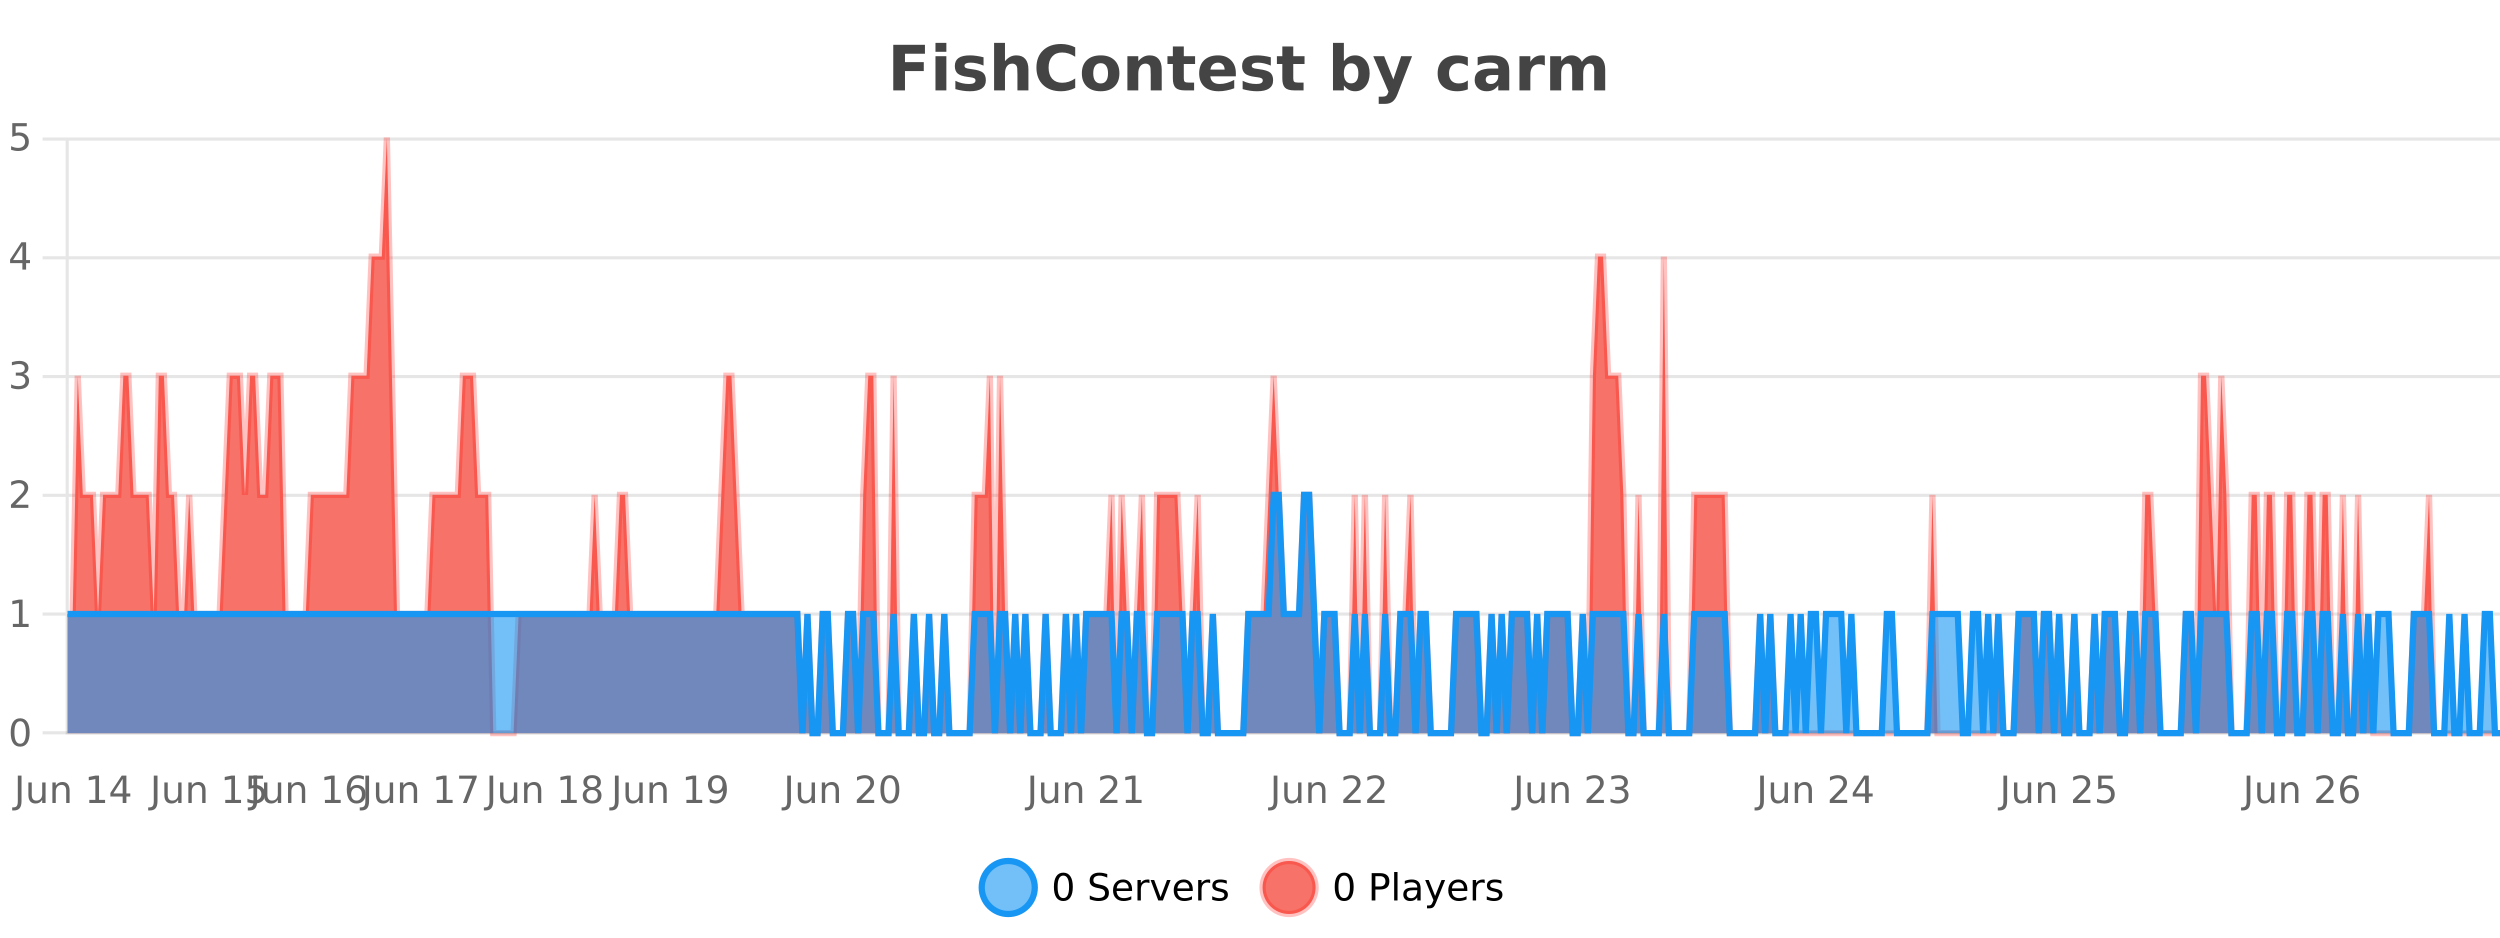
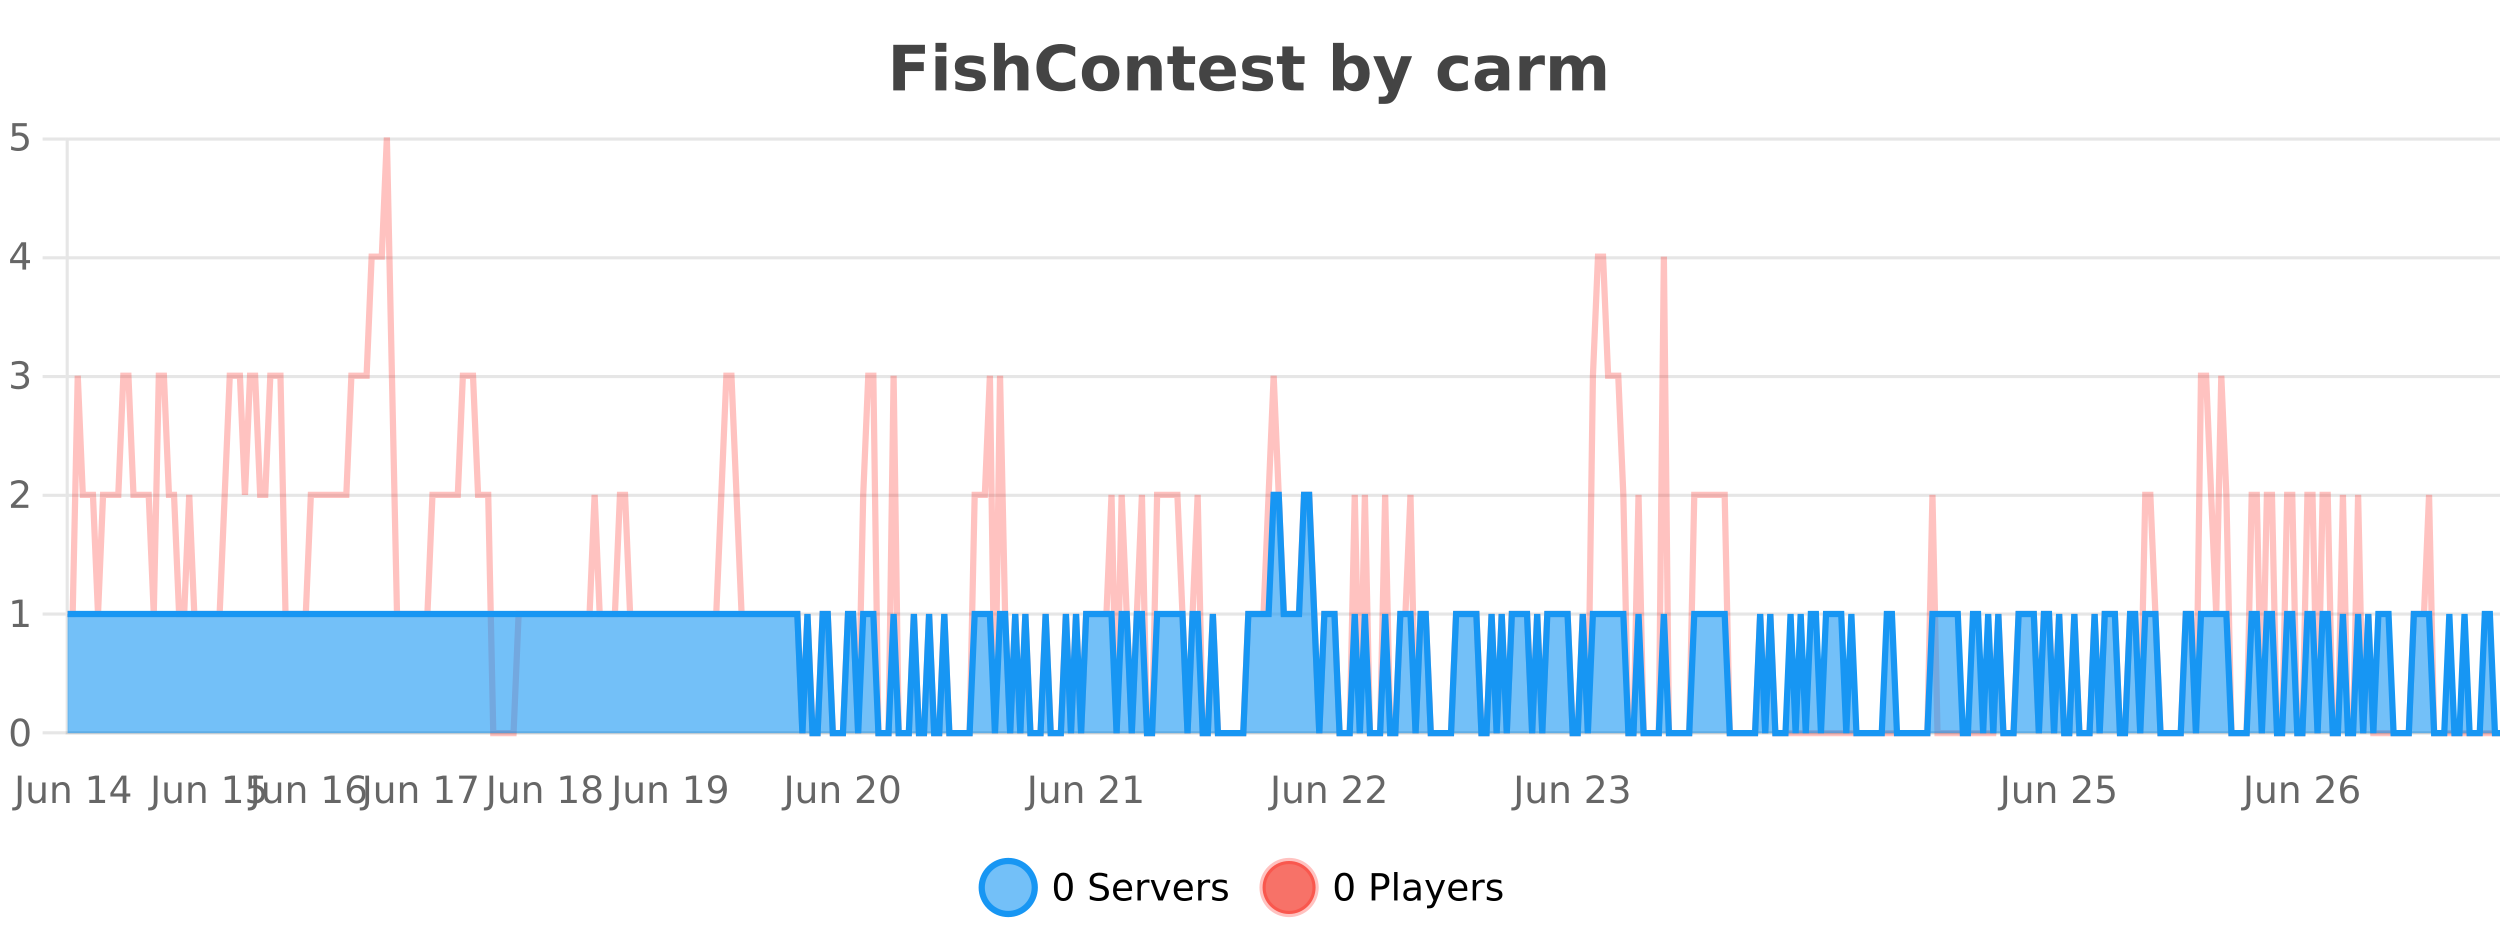
<svg xmlns="http://www.w3.org/2000/svg" width="800pt" height="300pt" viewBox="0 0 800 300" version="1.1">
  <defs>
    <clipPath id="clip1">
      <path d="M 285 263 L 360 263 L 360 300 L 285 300 Z M 285 263 " />
    </clipPath>
    <clipPath id="clip2">
      <path d="M 375 263 L 450 263 L 450 300 L 375 300 Z M 375 263 " />
    </clipPath>
    <clipPath id="clip3">
      <path d="M 21.633 44 L 800 44 L 800 234.602 L 21.633 234.602 Z M 21.633 44 " />
    </clipPath>
    <clipPath id="clip4">
      <path d="M 20.633 43 L 800 43 L 800 235.602 L 20.633 235.602 Z M 20.633 43 " />
    </clipPath>
    <clipPath id="clip5">
      <path d="M 21.633 158 L 800 158 L 800 234.602 L 21.633 234.602 Z M 21.633 158 " />
    </clipPath>
    <clipPath id="clip6">
      <path d="M 20.633 130 L 800 130 L 800 235.602 L 20.633 235.602 Z M 20.633 130 " />
    </clipPath>
  </defs>
  <g id="surface1614896">
    <rect x="0" y="0" width="800" height="300" style="fill:rgb(100%,100%,100%);fill-opacity:1;stroke:none;" />
    <path style="fill:none;stroke-width:1;stroke-linecap:butt;stroke-linejoin:miter;stroke:rgb(0%,0%,0%);stroke-opacity:0.098;stroke-miterlimit:10;" d="M 22 234.5 L 800 234.5 " />
    <path style="fill:none;stroke-width:1;stroke-linecap:butt;stroke-linejoin:miter;stroke:rgb(0%,0%,0%);stroke-opacity:0.098;stroke-miterlimit:10;" d="M 13.633 234.5 L 21 234.5 " />
    <path style="fill:none;stroke-width:1;stroke-linecap:butt;stroke-linejoin:miter;stroke:rgb(0%,0%,0%);stroke-opacity:0.098;stroke-miterlimit:10;" d="M 22 196.5 L 800 196.5 " />
    <path style="fill:none;stroke-width:1;stroke-linecap:butt;stroke-linejoin:miter;stroke:rgb(0%,0%,0%);stroke-opacity:0.098;stroke-miterlimit:10;" d="M 13.633 196.5 L 21 196.5 " />
    <path style="fill:none;stroke-width:1;stroke-linecap:butt;stroke-linejoin:miter;stroke:rgb(0%,0%,0%);stroke-opacity:0.098;stroke-miterlimit:10;" d="M 22 158.5 L 800 158.5 " />
    <path style="fill:none;stroke-width:1;stroke-linecap:butt;stroke-linejoin:miter;stroke:rgb(0%,0%,0%);stroke-opacity:0.098;stroke-miterlimit:10;" d="M 13.633 158.5 L 21 158.5 " />
    <path style="fill:none;stroke-width:1;stroke-linecap:butt;stroke-linejoin:miter;stroke:rgb(0%,0%,0%);stroke-opacity:0.098;stroke-miterlimit:10;" d="M 22 120.5 L 800 120.5 " />
    <path style="fill:none;stroke-width:1;stroke-linecap:butt;stroke-linejoin:miter;stroke:rgb(0%,0%,0%);stroke-opacity:0.098;stroke-miterlimit:10;" d="M 13.633 120.5 L 21 120.5 " />
    <path style="fill:none;stroke-width:1;stroke-linecap:butt;stroke-linejoin:miter;stroke:rgb(0%,0%,0%);stroke-opacity:0.098;stroke-miterlimit:10;" d="M 22 82.5 L 800 82.5 " />
    <path style="fill:none;stroke-width:1;stroke-linecap:butt;stroke-linejoin:miter;stroke:rgb(0%,0%,0%);stroke-opacity:0.098;stroke-miterlimit:10;" d="M 13.633 82.5 L 21 82.5 " />
    <path style="fill:none;stroke-width:1;stroke-linecap:butt;stroke-linejoin:miter;stroke:rgb(0%,0%,0%);stroke-opacity:0.098;stroke-miterlimit:10;" d="M 22 44.5 L 800 44.5 " />
    <path style="fill:none;stroke-width:1;stroke-linecap:butt;stroke-linejoin:miter;stroke:rgb(0%,0%,0%);stroke-opacity:0.098;stroke-miterlimit:10;" d="M 13.633 44.5 L 21 44.5 " />
    <path style=" stroke:none;fill-rule:nonzero;fill:rgb(9.02%,58.824%,95.294%);fill-opacity:0.6;" d="M 331.121 284 C 331.121 288.688 327.324 292.484 322.637 292.484 C 317.953 292.484 314.152 288.688 314.152 284 C 314.152 279.312 317.953 275.516 322.637 275.516 C 327.324 275.516 331.121 279.312 331.121 284 Z M 331.121 284 " />
    <g clip-path="url(#clip1)" clip-rule="nonzero">
      <path style="fill:none;stroke-width:2;stroke-linecap:butt;stroke-linejoin:miter;stroke:rgb(9.02%,58.824%,95.294%);stroke-opacity:1;stroke-miterlimit:10;" d="M 331.121 284 C 331.121 288.688 327.324 292.484 322.637 292.484 C 317.953 292.484 314.152 288.688 314.152 284 C 314.152 279.312 317.953 275.516 322.637 275.516 C 327.324 275.516 331.121 279.312 331.121 284 Z M 331.121 284 " />
    </g>
    <path style=" stroke:none;fill-rule:nonzero;fill:rgb(0%,0%,0%);fill-opacity:1;" d="M 340.266 280.188 C 339.66 280.188 339.203 280.492 338.891 281.094 C 338.586 281.688 338.438 282.59 338.438 283.797 C 338.438 284.996 338.586 285.898 338.891 286.5 C 339.203 287.094 339.66 287.391 340.266 287.391 C 340.879 287.391 341.336 287.094 341.641 286.5 C 341.953 285.898 342.109 284.996 342.109 283.797 C 342.109 282.59 341.953 281.688 341.641 281.094 C 341.336 280.492 340.879 280.188 340.266 280.188 Z M 340.266 279.25 C 341.242 279.25 341.992 279.641 342.516 280.422 C 343.035 281.195 343.297 282.32 343.297 283.797 C 343.297 285.266 343.035 286.391 342.516 287.172 C 341.992 287.945 341.242 288.328 340.266 288.328 C 339.285 288.328 338.535 287.945 338.016 287.172 C 337.504 286.391 337.25 285.266 337.25 283.797 C 337.25 282.32 337.504 281.195 338.016 280.422 C 338.535 279.641 339.285 279.25 340.266 279.25 Z M 354.32 279.688 L 354.32 280.844 C 353.871 280.637 353.445 280.48 353.039 280.375 C 352.641 280.262 352.262 280.203 351.898 280.203 C 351.25 280.203 350.75 280.328 350.398 280.578 C 350.055 280.828 349.883 281.188 349.883 281.656 C 349.883 282.043 349.996 282.336 350.227 282.531 C 350.453 282.73 350.898 282.887 351.555 283 L 352.258 283.156 C 353.141 283.324 353.793 283.621 354.211 284.047 C 354.637 284.465 354.852 285.027 354.852 285.734 C 354.852 286.59 354.562 287.234 353.992 287.672 C 353.43 288.109 352.594 288.328 351.492 288.328 C 351.086 288.328 350.648 288.281 350.18 288.188 C 349.711 288.094 349.227 287.953 348.727 287.766 L 348.727 286.547 C 349.203 286.82 349.672 287.023 350.133 287.156 C 350.602 287.293 351.055 287.359 351.492 287.359 C 352.168 287.359 352.688 287.23 353.055 286.969 C 353.43 286.699 353.617 286.32 353.617 285.828 C 353.617 285.402 353.48 285.07 353.211 284.828 C 352.949 284.578 352.516 284.398 351.914 284.281 L 351.195 284.141 C 350.309 283.965 349.668 283.688 349.273 283.312 C 348.887 282.938 348.695 282.418 348.695 281.75 C 348.695 280.969 348.965 280.359 349.508 279.922 C 350.047 279.477 350.797 279.25 351.758 279.25 C 352.172 279.25 352.59 279.289 353.008 279.359 C 353.434 279.434 353.871 279.543 354.32 279.688 Z M 362.266 284.609 L 362.266 285.125 L 357.297 285.125 C 357.348 285.875 357.57 286.445 357.969 286.828 C 358.375 287.215 358.93 287.406 359.641 287.406 C 360.055 287.406 360.457 287.359 360.844 287.266 C 361.238 287.164 361.629 287.008 362.016 286.797 L 362.016 287.828 C 361.617 287.984 361.219 288.105 360.812 288.188 C 360.406 288.281 359.992 288.328 359.578 288.328 C 358.535 288.328 357.707 288.027 357.094 287.422 C 356.477 286.809 356.172 285.98 356.172 284.938 C 356.172 283.867 356.461 283.016 357.047 282.391 C 357.629 281.758 358.41 281.438 359.391 281.438 C 360.273 281.438 360.973 281.727 361.484 282.297 C 362.004 282.859 362.266 283.633 362.266 284.609 Z M 361.188 284.281 C 361.176 283.699 361.008 283.23 360.688 282.875 C 360.363 282.523 359.938 282.344 359.406 282.344 C 358.801 282.344 358.316 282.516 357.953 282.859 C 357.598 283.203 357.395 283.684 357.344 284.297 Z M 367.836 282.594 C 367.711 282.531 367.574 282.484 367.43 282.453 C 367.293 282.414 367.137 282.391 366.961 282.391 C 366.355 282.391 365.887 282.59 365.555 282.984 C 365.23 283.383 365.07 283.953 365.07 284.703 L 365.07 288.156 L 363.992 288.156 L 363.992 281.594 L 365.07 281.594 L 365.07 282.609 C 365.297 282.215 365.594 281.922 365.961 281.734 C 366.324 281.539 366.766 281.438 367.289 281.438 C 367.359 281.438 367.438 281.445 367.523 281.453 C 367.617 281.465 367.715 281.48 367.82 281.5 Z M 368.195 281.594 L 369.336 281.594 L 371.383 287.094 L 373.445 281.594 L 374.586 281.594 L 372.117 288.156 L 370.648 288.156 Z M 381.688 284.609 L 381.688 285.125 L 376.719 285.125 C 376.77 285.875 376.992 286.445 377.391 286.828 C 377.797 287.215 378.352 287.406 379.062 287.406 C 379.477 287.406 379.879 287.359 380.266 287.266 C 380.66 287.164 381.051 287.008 381.438 286.797 L 381.438 287.828 C 381.039 287.984 380.641 288.105 380.234 288.188 C 379.828 288.281 379.414 288.328 379 288.328 C 377.957 288.328 377.129 288.027 376.516 287.422 C 375.898 286.809 375.594 285.98 375.594 284.938 C 375.594 283.867 375.883 283.016 376.469 282.391 C 377.051 281.758 377.832 281.438 378.812 281.438 C 379.695 281.438 380.395 281.727 380.906 282.297 C 381.426 282.859 381.688 283.633 381.688 284.609 Z M 380.609 284.281 C 380.598 283.699 380.43 283.23 380.109 282.875 C 379.785 282.523 379.359 282.344 378.828 282.344 C 378.223 282.344 377.738 282.516 377.375 282.859 C 377.02 283.203 376.816 283.684 376.766 284.297 Z M 387.258 282.594 C 387.133 282.531 386.996 282.484 386.852 282.453 C 386.715 282.414 386.559 282.391 386.383 282.391 C 385.777 282.391 385.309 282.59 384.977 282.984 C 384.652 283.383 384.492 283.953 384.492 284.703 L 384.492 288.156 L 383.414 288.156 L 383.414 281.594 L 384.492 281.594 L 384.492 282.609 C 384.719 282.215 385.016 281.922 385.383 281.734 C 385.746 281.539 386.188 281.438 386.711 281.438 C 386.781 281.438 386.859 281.445 386.945 281.453 C 387.039 281.465 387.137 281.48 387.242 281.5 Z M 392.562 281.781 L 392.562 282.812 C 392.258 282.656 391.941 282.543 391.609 282.469 C 391.285 282.387 390.945 282.344 390.594 282.344 C 390.062 282.344 389.66 282.43 389.391 282.594 C 389.117 282.75 388.984 282.996 388.984 283.328 C 388.984 283.578 389.078 283.777 389.266 283.922 C 389.461 284.059 389.852 284.188 390.438 284.312 L 390.797 284.406 C 391.566 284.562 392.113 284.793 392.438 285.094 C 392.758 285.398 392.922 285.812 392.922 286.344 C 392.922 286.961 392.676 287.445 392.188 287.797 C 391.707 288.152 391.047 288.328 390.203 288.328 C 389.848 288.328 389.477 288.289 389.094 288.219 C 388.719 288.156 388.32 288.059 387.906 287.922 L 387.906 286.797 C 388.301 287.008 388.691 287.164 389.078 287.266 C 389.461 287.371 389.848 287.422 390.234 287.422 C 390.734 287.422 391.117 287.34 391.391 287.172 C 391.672 286.996 391.812 286.746 391.812 286.422 C 391.812 286.133 391.711 285.906 391.516 285.75 C 391.316 285.594 390.883 285.445 390.219 285.297 L 389.844 285.219 C 389.176 285.074 388.691 284.855 388.391 284.562 C 388.098 284.273 387.953 283.875 387.953 283.375 C 387.953 282.75 388.172 282.273 388.609 281.938 C 389.047 281.605 389.664 281.438 390.469 281.438 C 390.863 281.438 391.238 281.469 391.594 281.531 C 391.945 281.586 392.27 281.668 392.562 281.781 Z M 332.637 277.016 " />
    <path style=" stroke:none;fill-rule:nonzero;fill:rgb(96.863%,44.706%,40.784%);fill-opacity:1;" d="M 420.988 284 C 420.988 288.688 417.191 292.484 412.504 292.484 C 407.82 292.484 404.02 288.688 404.02 284 C 404.02 279.312 407.82 275.516 412.504 275.516 C 417.191 275.516 420.988 279.312 420.988 284 Z M 420.988 284 " />
    <g clip-path="url(#clip2)" clip-rule="nonzero">
      <path style="fill:none;stroke-width:2;stroke-linecap:butt;stroke-linejoin:miter;stroke:rgb(100%,4.706%,0%);stroke-opacity:0.247;stroke-miterlimit:10;" d="M 420.988 284 C 420.988 288.688 417.191 292.484 412.504 292.484 C 407.82 292.484 404.02 288.688 404.02 284 C 404.02 279.312 407.82 275.516 412.504 275.516 C 417.191 275.516 420.988 279.312 420.988 284 Z M 420.988 284 " />
    </g>
    <path style=" stroke:none;fill-rule:nonzero;fill:rgb(0%,0%,0%);fill-opacity:1;" d="M 430.133 280.188 C 429.527 280.188 429.07 280.492 428.758 281.094 C 428.453 281.688 428.305 282.59 428.305 283.797 C 428.305 284.996 428.453 285.898 428.758 286.5 C 429.07 287.094 429.527 287.391 430.133 287.391 C 430.746 287.391 431.203 287.094 431.508 286.5 C 431.82 285.898 431.977 284.996 431.977 283.797 C 431.977 282.59 431.82 281.688 431.508 281.094 C 431.203 280.492 430.746 280.188 430.133 280.188 Z M 430.133 279.25 C 431.109 279.25 431.859 279.641 432.383 280.422 C 432.902 281.195 433.164 282.32 433.164 283.797 C 433.164 285.266 432.902 286.391 432.383 287.172 C 431.859 287.945 431.109 288.328 430.133 288.328 C 429.152 288.328 428.402 287.945 427.883 287.172 C 427.371 286.391 427.117 285.266 427.117 283.797 C 427.117 282.32 427.371 281.195 427.883 280.422 C 428.402 279.641 429.152 279.25 430.133 279.25 Z M 440.125 280.375 L 440.125 283.672 L 441.609 283.672 C 442.16 283.672 442.586 283.531 442.891 283.25 C 443.191 282.961 443.344 282.547 443.344 282.016 C 443.344 281.496 443.191 281.094 442.891 280.812 C 442.586 280.523 442.16 280.375 441.609 280.375 Z M 438.938 279.406 L 441.609 279.406 C 442.598 279.406 443.344 279.633 443.844 280.078 C 444.344 280.516 444.594 281.164 444.594 282.016 C 444.594 282.883 444.344 283.539 443.844 283.984 C 443.344 284.422 442.598 284.641 441.609 284.641 L 440.125 284.641 L 440.125 288.156 L 438.938 288.156 Z M 446.129 279.031 L 447.207 279.031 L 447.207 288.156 L 446.129 288.156 Z M 452.445 284.859 C 451.578 284.859 450.977 284.961 450.633 285.156 C 450.297 285.355 450.133 285.695 450.133 286.172 C 450.133 286.559 450.258 286.867 450.508 287.094 C 450.766 287.312 451.109 287.422 451.539 287.422 C 452.141 287.422 452.621 287.215 452.977 286.797 C 453.34 286.371 453.523 285.805 453.523 285.094 L 453.523 284.859 Z M 454.602 284.406 L 454.602 288.156 L 453.523 288.156 L 453.523 287.156 C 453.273 287.555 452.965 287.852 452.602 288.047 C 452.234 288.234 451.789 288.328 451.258 288.328 C 450.578 288.328 450.043 288.141 449.648 287.766 C 449.25 287.383 449.055 286.875 449.055 286.25 C 449.055 285.512 449.297 284.953 449.789 284.578 C 450.289 284.203 451.027 284.016 452.008 284.016 L 453.523 284.016 L 453.523 283.906 C 453.523 283.406 453.355 283.023 453.023 282.75 C 452.699 282.48 452.246 282.344 451.664 282.344 C 451.289 282.344 450.918 282.391 450.555 282.484 C 450.199 282.578 449.859 282.715 449.539 282.891 L 449.539 281.891 C 449.934 281.734 450.312 281.621 450.68 281.547 C 451.055 281.477 451.418 281.438 451.773 281.438 C 452.719 281.438 453.43 281.684 453.898 282.172 C 454.367 282.664 454.602 283.406 454.602 284.406 Z M 459.551 288.766 C 459.246 289.547 458.949 290.055 458.66 290.297 C 458.367 290.535 457.98 290.656 457.504 290.656 L 456.645 290.656 L 456.645 289.75 L 457.27 289.75 C 457.57 289.75 457.801 289.676 457.957 289.531 C 458.121 289.395 458.305 289.066 458.504 288.547 L 458.707 288.047 L 456.051 281.594 L 457.191 281.594 L 459.238 286.719 L 461.301 281.594 L 462.441 281.594 Z M 469.543 284.609 L 469.543 285.125 L 464.574 285.125 C 464.625 285.875 464.848 286.445 465.246 286.828 C 465.652 287.215 466.207 287.406 466.918 287.406 C 467.332 287.406 467.734 287.359 468.121 287.266 C 468.516 287.164 468.906 287.008 469.293 286.797 L 469.293 287.828 C 468.895 287.984 468.496 288.105 468.09 288.188 C 467.684 288.281 467.27 288.328 466.855 288.328 C 465.812 288.328 464.984 288.027 464.371 287.422 C 463.754 286.809 463.449 285.98 463.449 284.938 C 463.449 283.867 463.738 283.016 464.324 282.391 C 464.906 281.758 465.688 281.438 466.668 281.438 C 467.551 281.438 468.25 281.727 468.762 282.297 C 469.281 282.859 469.543 283.633 469.543 284.609 Z M 468.465 284.281 C 468.453 283.699 468.285 283.23 467.965 282.875 C 467.641 282.523 467.215 282.344 466.684 282.344 C 466.078 282.344 465.594 282.516 465.23 282.859 C 464.875 283.203 464.672 283.684 464.621 284.297 Z M 475.113 282.594 C 474.988 282.531 474.852 282.484 474.707 282.453 C 474.57 282.414 474.414 282.391 474.238 282.391 C 473.633 282.391 473.164 282.59 472.832 282.984 C 472.508 283.383 472.348 283.953 472.348 284.703 L 472.348 288.156 L 471.27 288.156 L 471.27 281.594 L 472.348 281.594 L 472.348 282.609 C 472.574 282.215 472.871 281.922 473.238 281.734 C 473.602 281.539 474.043 281.438 474.566 281.438 C 474.637 281.438 474.715 281.445 474.801 281.453 C 474.895 281.465 474.992 281.48 475.098 281.5 Z M 480.422 281.781 L 480.422 282.812 C 480.117 282.656 479.801 282.543 479.469 282.469 C 479.145 282.387 478.805 282.344 478.453 282.344 C 477.922 282.344 477.52 282.43 477.25 282.594 C 476.977 282.75 476.844 282.996 476.844 283.328 C 476.844 283.578 476.938 283.777 477.125 283.922 C 477.32 284.059 477.711 284.188 478.297 284.312 L 478.656 284.406 C 479.426 284.562 479.973 284.793 480.297 285.094 C 480.617 285.398 480.781 285.812 480.781 286.344 C 480.781 286.961 480.535 287.445 480.047 287.797 C 479.566 288.152 478.906 288.328 478.062 288.328 C 477.707 288.328 477.336 288.289 476.953 288.219 C 476.578 288.156 476.18 288.059 475.766 287.922 L 475.766 286.797 C 476.16 287.008 476.551 287.164 476.938 287.266 C 477.32 287.371 477.707 287.422 478.094 287.422 C 478.594 287.422 478.977 287.34 479.25 287.172 C 479.531 286.996 479.672 286.746 479.672 286.422 C 479.672 286.133 479.57 285.906 479.375 285.75 C 479.176 285.594 478.742 285.445 478.078 285.297 L 477.703 285.219 C 477.035 285.074 476.551 284.855 476.25 284.562 C 475.957 284.273 475.812 283.875 475.812 283.375 C 475.812 282.75 476.031 282.273 476.469 281.938 C 476.906 281.605 477.523 281.438 478.328 281.438 C 478.723 281.438 479.098 281.469 479.453 281.531 C 479.805 281.586 480.129 281.668 480.422 281.781 Z M 422.504 277.016 " />
    <path style=" stroke:none;fill-rule:nonzero;fill:rgb(26.667%,26.667%,26.667%);fill-opacity:1;" d="M 285.844 14.344 L 295.984 14.344 L 295.984 17.188 L 289.594 17.188 L 289.594 19.891 L 295.609 19.891 L 295.609 22.734 L 289.594 22.734 L 289.594 28.922 L 285.844 28.922 Z M 299.352 17.984 L 302.836 17.984 L 302.836 28.922 L 299.352 28.922 Z M 299.352 13.719 L 302.836 13.719 L 302.836 16.578 L 299.352 16.578 Z M 314.734 18.328 L 314.734 20.984 C 313.992 20.672 313.273 20.438 312.578 20.281 C 311.879 20.125 311.219 20.047 310.594 20.047 C 309.938 20.047 309.445 20.133 309.125 20.297 C 308.801 20.465 308.641 20.719 308.641 21.062 C 308.641 21.344 308.758 21.559 309 21.703 C 309.25 21.852 309.688 21.961 310.312 22.031 L 310.938 22.125 C 312.727 22.355 313.93 22.73 314.547 23.25 C 315.16 23.773 315.469 24.59 315.469 25.703 C 315.469 26.871 315.035 27.746 314.172 28.328 C 313.316 28.914 312.039 29.203 310.344 29.203 C 309.613 29.203 308.863 29.145 308.094 29.031 C 307.32 28.918 306.531 28.746 305.719 28.516 L 305.719 25.859 C 306.414 26.203 307.129 26.461 307.859 26.625 C 308.586 26.793 309.332 26.875 310.094 26.875 C 310.781 26.875 311.297 26.781 311.641 26.594 C 311.984 26.406 312.156 26.125 312.156 25.75 C 312.156 25.438 312.035 25.211 311.797 25.062 C 311.555 24.906 311.082 24.789 310.375 24.703 L 309.766 24.625 C 308.203 24.43 307.109 24.07 306.484 23.547 C 305.859 23.016 305.547 22.215 305.547 21.141 C 305.547 19.984 305.941 19.125 306.734 18.562 C 307.535 18 308.754 17.719 310.391 17.719 C 311.035 17.719 311.711 17.773 312.422 17.875 C 313.129 17.969 313.898 18.121 314.734 18.328 Z M 329.094 22.266 L 329.094 28.922 L 325.578 28.922 L 325.578 23.844 C 325.578 22.887 325.555 22.23 325.516 21.875 C 325.473 21.512 325.398 21.246 325.297 21.078 C 325.16 20.852 324.973 20.672 324.734 20.547 C 324.504 20.422 324.238 20.359 323.938 20.359 C 323.207 20.359 322.633 20.641 322.219 21.203 C 321.801 21.766 321.594 22.547 321.594 23.547 L 321.594 28.922 L 318.109 28.922 L 318.109 13.719 L 321.594 13.719 L 321.594 19.578 C 322.125 18.945 322.688 18.477 323.281 18.172 C 323.875 17.871 324.523 17.719 325.234 17.719 C 326.504 17.719 327.461 18.109 328.109 18.891 C 328.766 19.664 329.094 20.789 329.094 22.266 Z M 344.066 28.125 C 343.367 28.48 342.645 28.746 341.895 28.922 C 341.152 29.109 340.371 29.203 339.551 29.203 C 337.121 29.203 335.199 28.527 333.785 27.172 C 332.367 25.809 331.66 23.965 331.66 21.641 C 331.66 19.32 332.367 17.48 333.785 16.125 C 335.199 14.762 337.121 14.078 339.551 14.078 C 340.371 14.078 341.152 14.172 341.895 14.359 C 342.645 14.539 343.367 14.805 344.066 15.156 L 344.066 18.172 C 343.367 17.703 342.68 17.359 342.004 17.141 C 341.324 16.914 340.613 16.797 339.863 16.797 C 338.52 16.797 337.461 17.23 336.691 18.094 C 335.93 18.949 335.551 20.133 335.551 21.641 C 335.551 23.152 335.93 24.34 336.691 25.203 C 337.461 26.059 338.52 26.484 339.863 26.484 C 340.613 26.484 341.324 26.375 342.004 26.156 C 342.68 25.93 343.367 25.578 344.066 25.109 Z M 352.227 20.219 C 351.445 20.219 350.852 20.5 350.445 21.062 C 350.039 21.617 349.836 22.418 349.836 23.469 C 349.836 24.512 350.039 25.312 350.445 25.875 C 350.852 26.43 351.445 26.703 352.227 26.703 C 352.984 26.703 353.562 26.43 353.961 25.875 C 354.367 25.312 354.57 24.512 354.57 23.469 C 354.57 22.418 354.367 21.617 353.961 21.062 C 353.562 20.5 352.984 20.219 352.227 20.219 Z M 352.227 17.719 C 354.102 17.719 355.562 18.23 356.617 19.25 C 357.68 20.262 358.211 21.668 358.211 23.469 C 358.211 25.262 357.68 26.668 356.617 27.688 C 355.562 28.699 354.102 29.203 352.227 29.203 C 350.328 29.203 348.852 28.699 347.789 27.688 C 346.727 26.668 346.195 25.262 346.195 23.469 C 346.195 21.668 346.727 20.262 347.789 19.25 C 348.852 18.23 350.328 17.719 352.227 17.719 Z M 371.75 22.266 L 371.75 28.922 L 368.234 28.922 L 368.234 23.828 C 368.234 22.883 368.211 22.23 368.172 21.875 C 368.129 21.512 368.055 21.246 367.953 21.078 C 367.816 20.852 367.629 20.672 367.391 20.547 C 367.16 20.422 366.895 20.359 366.594 20.359 C 365.863 20.359 365.289 20.641 364.875 21.203 C 364.457 21.766 364.25 22.547 364.25 23.547 L 364.25 28.922 L 360.766 28.922 L 360.766 17.984 L 364.25 17.984 L 364.25 19.578 C 364.781 18.945 365.344 18.477 365.938 18.172 C 366.531 17.871 367.18 17.719 367.891 17.719 C 369.16 17.719 370.117 18.109 370.766 18.891 C 371.422 19.664 371.75 20.789 371.75 22.266 Z M 378.816 14.875 L 378.816 17.984 L 382.426 17.984 L 382.426 20.484 L 378.816 20.484 L 378.816 25.125 C 378.816 25.637 378.914 25.98 379.113 26.156 C 379.32 26.336 379.723 26.422 380.316 26.422 L 382.113 26.422 L 382.113 28.922 L 379.113 28.922 C 377.738 28.922 376.758 28.637 376.176 28.062 C 375.602 27.48 375.316 26.5 375.316 25.125 L 375.316 20.484 L 373.582 20.484 L 373.582 17.984 L 375.316 17.984 L 375.316 14.875 Z M 395.469 23.422 L 395.469 24.422 L 387.297 24.422 C 387.379 25.246 387.676 25.859 388.188 26.266 C 388.695 26.672 389.406 26.875 390.312 26.875 C 391.051 26.875 391.805 26.766 392.578 26.547 C 393.348 26.328 394.141 26 394.953 25.562 L 394.953 28.25 C 394.129 28.562 393.301 28.797 392.469 28.953 C 391.645 29.117 390.82 29.203 390 29.203 C 388.02 29.203 386.477 28.703 385.375 27.703 C 384.281 26.695 383.734 25.281 383.734 23.469 C 383.734 21.68 384.27 20.273 385.344 19.25 C 386.426 18.23 387.91 17.719 389.797 17.719 C 391.516 17.719 392.891 18.242 393.922 19.281 C 394.953 20.312 395.469 21.695 395.469 23.422 Z M 391.875 22.266 C 391.875 21.602 391.68 21.062 391.297 20.656 C 390.91 20.25 390.406 20.047 389.781 20.047 C 389.102 20.047 388.551 20.242 388.125 20.625 C 387.707 21 387.445 21.547 387.344 22.266 Z M 406.66 18.328 L 406.66 20.984 C 405.918 20.672 405.199 20.438 404.504 20.281 C 403.805 20.125 403.145 20.047 402.52 20.047 C 401.863 20.047 401.371 20.133 401.051 20.297 C 400.727 20.465 400.566 20.719 400.566 21.062 C 400.566 21.344 400.684 21.559 400.926 21.703 C 401.176 21.852 401.613 21.961 402.238 22.031 L 402.863 22.125 C 404.652 22.355 405.855 22.73 406.473 23.25 C 407.086 23.773 407.395 24.59 407.395 25.703 C 407.395 26.871 406.961 27.746 406.098 28.328 C 405.242 28.914 403.965 29.203 402.27 29.203 C 401.539 29.203 400.789 29.145 400.02 29.031 C 399.246 28.918 398.457 28.746 397.645 28.516 L 397.645 25.859 C 398.34 26.203 399.055 26.461 399.785 26.625 C 400.512 26.793 401.258 26.875 402.02 26.875 C 402.707 26.875 403.223 26.781 403.566 26.594 C 403.91 26.406 404.082 26.125 404.082 25.75 C 404.082 25.438 403.961 25.211 403.723 25.062 C 403.48 24.906 403.008 24.789 402.301 24.703 L 401.691 24.625 C 400.129 24.43 399.035 24.07 398.41 23.547 C 397.785 23.016 397.473 22.215 397.473 21.141 C 397.473 19.984 397.867 19.125 398.66 18.562 C 399.461 18 400.68 17.719 402.316 17.719 C 402.961 17.719 403.637 17.773 404.348 17.875 C 405.055 17.969 405.824 18.121 406.66 18.328 Z M 413.844 14.875 L 413.844 17.984 L 417.453 17.984 L 417.453 20.484 L 413.844 20.484 L 413.844 25.125 C 413.844 25.637 413.941 25.98 414.141 26.156 C 414.348 26.336 414.75 26.422 415.344 26.422 L 417.141 26.422 L 417.141 28.922 L 414.141 28.922 C 412.766 28.922 411.785 28.637 411.203 28.062 C 410.629 27.48 410.344 26.5 410.344 25.125 L 410.344 20.484 L 408.609 20.484 L 408.609 17.984 L 410.344 17.984 L 410.344 14.875 Z M 432.367 26.672 C 433.117 26.672 433.688 26.402 434.086 25.859 C 434.48 25.309 434.68 24.512 434.68 23.469 C 434.68 22.43 434.48 21.637 434.086 21.094 C 433.688 20.543 433.117 20.266 432.367 20.266 C 431.617 20.266 431.039 20.543 430.633 21.094 C 430.234 21.637 430.039 22.43 430.039 23.469 C 430.039 24.5 430.234 25.293 430.633 25.844 C 431.039 26.398 431.617 26.672 432.367 26.672 Z M 430.039 19.578 C 430.527 18.945 431.062 18.477 431.648 18.172 C 432.23 17.871 432.902 17.719 433.664 17.719 C 435.016 17.719 436.125 18.258 436.992 19.328 C 437.855 20.402 438.289 21.781 438.289 23.469 C 438.289 25.148 437.855 26.523 436.992 27.594 C 436.125 28.668 435.016 29.203 433.664 29.203 C 432.902 29.203 432.23 29.051 431.648 28.75 C 431.062 28.449 430.527 27.98 430.039 27.344 L 430.039 28.922 L 426.555 28.922 L 426.555 13.719 L 430.039 13.719 Z M 439.438 17.984 L 442.922 17.984 L 445.875 25.406 L 448.375 17.984 L 451.859 17.984 L 447.266 29.953 C 446.805 31.172 446.266 32.02 445.641 32.5 C 445.023 32.988 444.219 33.234 443.219 33.234 L 441.188 33.234 L 441.188 30.938 L 442.281 30.938 C 442.875 30.938 443.305 30.844 443.578 30.656 C 443.848 30.469 444.055 30.129 444.203 29.641 L 444.312 29.344 Z M 469.703 18.328 L 469.703 21.172 C 469.234 20.852 468.758 20.609 468.281 20.453 C 467.801 20.297 467.301 20.219 466.781 20.219 C 465.812 20.219 465.051 20.508 464.5 21.078 C 463.957 21.641 463.688 22.438 463.688 23.469 C 463.688 24.492 463.957 25.289 464.5 25.859 C 465.051 26.422 465.812 26.703 466.781 26.703 C 467.332 26.703 467.852 26.625 468.344 26.469 C 468.832 26.305 469.285 26.059 469.703 25.734 L 469.703 28.594 C 469.16 28.805 468.609 28.953 468.047 29.047 C 467.484 29.148 466.914 29.203 466.344 29.203 C 464.375 29.203 462.832 28.699 461.719 27.688 C 460.602 26.68 460.047 25.273 460.047 23.469 C 460.047 21.656 460.602 20.246 461.719 19.234 C 462.832 18.227 464.375 17.719 466.344 17.719 C 466.914 17.719 467.477 17.773 468.031 17.875 C 468.594 17.969 469.148 18.121 469.703 18.328 Z M 477.617 24 C 476.887 24 476.34 24.125 475.977 24.375 C 475.609 24.617 475.43 24.98 475.43 25.469 C 475.43 25.906 475.574 26.25 475.867 26.5 C 476.168 26.75 476.578 26.875 477.102 26.875 C 477.758 26.875 478.309 26.641 478.758 26.172 C 479.215 25.703 479.445 25.117 479.445 24.406 L 479.445 24 Z M 482.961 22.688 L 482.961 28.922 L 479.445 28.922 L 479.445 27.297 C 478.977 27.965 478.445 28.449 477.852 28.75 C 477.266 29.051 476.555 29.203 475.711 29.203 C 474.586 29.203 473.668 28.875 472.961 28.219 C 472.25 27.555 471.898 26.695 471.898 25.641 C 471.898 24.359 472.336 23.422 473.211 22.828 C 474.094 22.227 475.484 21.922 477.383 21.922 L 479.445 21.922 L 479.445 21.641 C 479.445 21.09 479.227 20.688 478.789 20.438 C 478.352 20.18 477.668 20.047 476.742 20.047 C 475.992 20.047 475.293 20.125 474.648 20.281 C 474 20.43 473.402 20.648 472.852 20.938 L 472.852 18.281 C 473.602 18.094 474.352 17.953 475.102 17.859 C 475.859 17.766 476.621 17.719 477.383 17.719 C 479.352 17.719 480.773 18.109 481.648 18.891 C 482.523 19.664 482.961 20.93 482.961 22.688 Z M 494.352 20.969 C 494.039 20.824 493.73 20.719 493.43 20.656 C 493.125 20.586 492.824 20.547 492.523 20.547 C 491.617 20.547 490.918 20.836 490.43 21.406 C 489.949 21.98 489.711 22.805 489.711 23.875 L 489.711 28.922 L 486.227 28.922 L 486.227 17.984 L 489.711 17.984 L 489.711 19.781 C 490.156 19.062 490.672 18.543 491.258 18.219 C 491.84 17.887 492.539 17.719 493.352 17.719 C 493.477 17.719 493.605 17.727 493.742 17.734 C 493.875 17.746 494.074 17.766 494.336 17.797 Z M 506.211 19.797 C 506.656 19.121 507.184 18.605 507.789 18.25 C 508.402 17.898 509.074 17.719 509.805 17.719 C 511.055 17.719 512.008 18.109 512.664 18.891 C 513.328 19.664 513.664 20.789 513.664 22.266 L 513.664 28.922 L 510.148 28.922 L 510.148 23.219 C 510.148 23.137 510.148 23.047 510.148 22.953 C 510.156 22.859 510.164 22.73 510.164 22.562 C 510.164 21.793 510.047 21.234 509.82 20.891 C 509.59 20.539 509.219 20.359 508.711 20.359 C 508.055 20.359 507.543 20.637 507.18 21.188 C 506.812 21.73 506.625 22.516 506.617 23.547 L 506.617 28.922 L 503.102 28.922 L 503.102 23.219 C 503.102 22.012 502.996 21.234 502.789 20.891 C 502.578 20.539 502.211 20.359 501.68 20.359 C 501 20.359 500.48 20.637 500.117 21.188 C 499.75 21.73 499.57 22.516 499.57 23.547 L 499.57 28.922 L 496.055 28.922 L 496.055 17.984 L 499.57 17.984 L 499.57 19.578 C 500.008 18.965 500.5 18.5 501.055 18.188 C 501.605 17.875 502.219 17.719 502.898 17.719 C 503.648 17.719 504.312 17.902 504.898 18.266 C 505.48 18.633 505.918 19.141 506.211 19.797 Z M 284 10.359 " />
    <path style="fill:none;stroke-width:1;stroke-linecap:butt;stroke-linejoin:miter;stroke:rgb(0%,0%,0%);stroke-opacity:0.098;stroke-miterlimit:10;" d="M 21 234.5 L 801 234.5 " />
    <path style=" stroke:none;fill-rule:nonzero;fill:rgb(40%,40%,40%);fill-opacity:1;" d="M 5.699 248.203 L 6.887 248.203 L 6.887 256.344 C 6.887 257.395 6.684 258.16 6.277 258.641 C 5.879 259.117 5.238 259.359 4.355 259.359 L 3.902 259.359 L 3.902 258.359 L 4.277 258.359 C 4.797 258.359 5.16 258.211 5.371 257.922 C 5.59 257.629 5.699 257.102 5.699 256.344 Z M 9.082 254.359 L 9.082 250.391 L 10.16 250.391 L 10.16 254.328 C 10.16 254.945 10.277 255.406 10.52 255.719 C 10.77 256.031 11.133 256.188 11.613 256.188 C 12.195 256.188 12.652 256.008 12.988 255.641 C 13.332 255.266 13.504 254.758 13.504 254.109 L 13.504 250.391 L 14.582 250.391 L 14.582 256.953 L 13.504 256.953 L 13.504 255.938 C 13.242 256.344 12.941 256.648 12.598 256.844 C 12.254 257.031 11.852 257.125 11.395 257.125 C 10.633 257.125 10.055 256.891 9.66 256.422 C 9.273 255.953 9.082 255.266 9.082 254.359 Z M 11.801 250.234 Z M 22.266 252.984 L 22.266 256.953 L 21.188 256.953 L 21.188 253.031 C 21.188 252.406 21.062 251.945 20.812 251.641 C 20.57 251.328 20.211 251.172 19.734 251.172 C 19.148 251.172 18.688 251.359 18.344 251.734 C 18.008 252.102 17.844 252.605 17.844 253.25 L 17.844 256.953 L 16.766 256.953 L 16.766 250.391 L 17.844 250.391 L 17.844 251.406 C 18.102 251.012 18.406 250.719 18.75 250.531 C 19.102 250.336 19.508 250.234 19.969 250.234 C 20.719 250.234 21.285 250.469 21.672 250.938 C 22.066 251.398 22.266 252.078 22.266 252.984 Z M 28.578 255.953 L 30.516 255.953 L 30.516 249.281 L 28.406 249.703 L 28.406 248.625 L 30.5 248.203 L 31.688 248.203 L 31.688 255.953 L 33.625 255.953 L 33.625 256.953 L 28.578 256.953 Z M 39.258 249.234 L 36.273 253.906 L 39.258 253.906 Z M 38.945 248.203 L 40.445 248.203 L 40.445 253.906 L 41.695 253.906 L 41.695 254.891 L 40.445 254.891 L 40.445 256.953 L 39.258 256.953 L 39.258 254.891 L 35.32 254.891 L 35.32 253.75 Z M 4.527 245.816 " />
    <path style=" stroke:none;fill-rule:nonzero;fill:rgb(40%,40%,40%);fill-opacity:1;" d="M 49.211 248.203 L 50.398 248.203 L 50.398 256.344 C 50.398 257.395 50.195 258.16 49.789 258.641 C 49.391 259.117 48.75 259.359 47.867 259.359 L 47.414 259.359 L 47.414 258.359 L 47.789 258.359 C 48.309 258.359 48.672 258.211 48.883 257.922 C 49.102 257.629 49.211 257.102 49.211 256.344 Z M 52.594 254.359 L 52.594 250.391 L 53.672 250.391 L 53.672 254.328 C 53.672 254.945 53.789 255.406 54.031 255.719 C 54.281 256.031 54.645 256.188 55.125 256.188 C 55.707 256.188 56.164 256.008 56.5 255.641 C 56.844 255.266 57.016 254.758 57.016 254.109 L 57.016 250.391 L 58.094 250.391 L 58.094 256.953 L 57.016 256.953 L 57.016 255.938 C 56.754 256.344 56.453 256.648 56.109 256.844 C 55.766 257.031 55.363 257.125 54.906 257.125 C 54.145 257.125 53.566 256.891 53.172 256.422 C 52.785 255.953 52.594 255.266 52.594 254.359 Z M 55.312 250.234 Z M 65.777 252.984 L 65.777 256.953 L 64.699 256.953 L 64.699 253.031 C 64.699 252.406 64.574 251.945 64.324 251.641 C 64.082 251.328 63.723 251.172 63.246 251.172 C 62.66 251.172 62.199 251.359 61.855 251.734 C 61.52 252.102 61.355 252.605 61.355 253.25 L 61.355 256.953 L 60.277 256.953 L 60.277 250.391 L 61.355 250.391 L 61.355 251.406 C 61.613 251.012 61.918 250.719 62.262 250.531 C 62.613 250.336 63.02 250.234 63.48 250.234 C 64.23 250.234 64.797 250.469 65.184 250.938 C 65.578 251.398 65.777 252.078 65.777 252.984 Z M 72.086 255.953 L 74.023 255.953 L 74.023 249.281 L 71.914 249.703 L 71.914 248.625 L 74.008 248.203 L 75.195 248.203 L 75.195 255.953 L 77.133 255.953 L 77.133 256.953 L 72.086 256.953 Z M 79.535 248.203 L 84.176 248.203 L 84.176 249.203 L 80.613 249.203 L 80.613 251.344 C 80.789 251.281 80.961 251.242 81.129 251.219 C 81.305 251.188 81.477 251.172 81.645 251.172 C 82.621 251.172 83.398 251.445 83.973 251.984 C 84.543 252.516 84.832 253.234 84.832 254.141 C 84.832 255.09 84.535 255.824 83.941 256.344 C 83.355 256.867 82.535 257.125 81.473 257.125 C 81.098 257.125 80.715 257.094 80.332 257.031 C 79.957 256.969 79.566 256.875 79.16 256.75 L 79.16 255.562 C 79.512 255.75 79.879 255.891 80.254 255.984 C 80.629 256.078 81.023 256.125 81.441 256.125 C 82.117 256.125 82.652 255.949 83.051 255.594 C 83.445 255.242 83.645 254.758 83.645 254.141 C 83.645 253.539 83.445 253.059 83.051 252.703 C 82.652 252.352 82.117 252.172 81.441 252.172 C 81.129 252.172 80.809 252.211 80.488 252.281 C 80.176 252.344 79.855 252.449 79.535 252.594 Z M 48.039 245.816 " />
    <path style=" stroke:none;fill-rule:nonzero;fill:rgb(40%,40%,40%);fill-opacity:1;" d="M 81.102 248.203 L 82.289 248.203 L 82.289 256.344 C 82.289 257.395 82.086 258.16 81.68 258.641 C 81.281 259.117 80.641 259.359 79.758 259.359 L 79.305 259.359 L 79.305 258.359 L 79.68 258.359 C 80.199 258.359 80.562 258.211 80.773 257.922 C 80.992 257.629 81.102 257.102 81.102 256.344 Z M 84.484 254.359 L 84.484 250.391 L 85.562 250.391 L 85.562 254.328 C 85.562 254.945 85.68 255.406 85.922 255.719 C 86.172 256.031 86.535 256.188 87.016 256.188 C 87.598 256.188 88.055 256.008 88.391 255.641 C 88.734 255.266 88.906 254.758 88.906 254.109 L 88.906 250.391 L 89.984 250.391 L 89.984 256.953 L 88.906 256.953 L 88.906 255.938 C 88.645 256.344 88.344 256.648 88 256.844 C 87.656 257.031 87.254 257.125 86.797 257.125 C 86.035 257.125 85.457 256.891 85.062 256.422 C 84.676 255.953 84.484 255.266 84.484 254.359 Z M 87.203 250.234 Z M 97.668 252.984 L 97.668 256.953 L 96.59 256.953 L 96.59 253.031 C 96.59 252.406 96.465 251.945 96.215 251.641 C 95.973 251.328 95.613 251.172 95.137 251.172 C 94.551 251.172 94.09 251.359 93.746 251.734 C 93.41 252.102 93.246 252.605 93.246 253.25 L 93.246 256.953 L 92.168 256.953 L 92.168 250.391 L 93.246 250.391 L 93.246 251.406 C 93.504 251.012 93.809 250.719 94.152 250.531 C 94.504 250.336 94.91 250.234 95.371 250.234 C 96.121 250.234 96.688 250.469 97.074 250.938 C 97.469 251.398 97.668 252.078 97.668 252.984 Z M 103.977 255.953 L 105.914 255.953 L 105.914 249.281 L 103.805 249.703 L 103.805 248.625 L 105.898 248.203 L 107.086 248.203 L 107.086 255.953 L 109.023 255.953 L 109.023 256.953 L 103.977 256.953 Z M 114.098 252.109 C 113.566 252.109 113.145 252.293 112.832 252.656 C 112.52 253.023 112.363 253.516 112.363 254.141 C 112.363 254.777 112.52 255.277 112.832 255.641 C 113.145 256.008 113.566 256.188 114.098 256.188 C 114.629 256.188 115.043 256.008 115.348 255.641 C 115.66 255.277 115.816 254.777 115.816 254.141 C 115.816 253.516 115.66 253.023 115.348 252.656 C 115.043 252.293 114.629 252.109 114.098 252.109 Z M 116.441 248.391 L 116.441 249.469 C 116.137 249.336 115.836 249.23 115.535 249.156 C 115.23 249.086 114.934 249.047 114.645 249.047 C 113.863 249.047 113.262 249.312 112.848 249.844 C 112.441 250.367 112.207 251.156 112.145 252.219 C 112.371 251.887 112.66 251.633 113.004 251.453 C 113.355 251.266 113.742 251.172 114.16 251.172 C 115.035 251.172 115.727 251.438 116.238 251.969 C 116.746 252.5 117.004 253.227 117.004 254.141 C 117.004 255.047 116.738 255.773 116.207 256.312 C 115.676 256.855 114.973 257.125 114.098 257.125 C 113.074 257.125 112.301 256.742 111.77 255.969 C 111.238 255.188 110.973 254.062 110.973 252.594 C 110.973 251.211 111.301 250.105 111.957 249.281 C 112.613 248.461 113.492 248.047 114.598 248.047 C 114.887 248.047 115.184 248.078 115.488 248.141 C 115.789 248.195 116.105 248.277 116.441 248.391 Z M 79.93 245.816 " />
    <path style=" stroke:none;fill-rule:nonzero;fill:rgb(40%,40%,40%);fill-opacity:1;" d="M 116.914 248.203 L 118.102 248.203 L 118.102 256.344 C 118.102 257.395 117.898 258.16 117.492 258.641 C 117.094 259.117 116.453 259.359 115.57 259.359 L 115.117 259.359 L 115.117 258.359 L 115.492 258.359 C 116.012 258.359 116.375 258.211 116.586 257.922 C 116.805 257.629 116.914 257.102 116.914 256.344 Z M 120.297 254.359 L 120.297 250.391 L 121.375 250.391 L 121.375 254.328 C 121.375 254.945 121.492 255.406 121.734 255.719 C 121.984 256.031 122.348 256.188 122.828 256.188 C 123.41 256.188 123.867 256.008 124.203 255.641 C 124.547 255.266 124.719 254.758 124.719 254.109 L 124.719 250.391 L 125.797 250.391 L 125.797 256.953 L 124.719 256.953 L 124.719 255.938 C 124.457 256.344 124.156 256.648 123.812 256.844 C 123.469 257.031 123.066 257.125 122.609 257.125 C 121.848 257.125 121.27 256.891 120.875 256.422 C 120.488 255.953 120.297 255.266 120.297 254.359 Z M 123.016 250.234 Z M 133.48 252.984 L 133.48 256.953 L 132.402 256.953 L 132.402 253.031 C 132.402 252.406 132.277 251.945 132.027 251.641 C 131.785 251.328 131.426 251.172 130.949 251.172 C 130.363 251.172 129.902 251.359 129.559 251.734 C 129.223 252.102 129.059 252.605 129.059 253.25 L 129.059 256.953 L 127.98 256.953 L 127.98 250.391 L 129.059 250.391 L 129.059 251.406 C 129.316 251.012 129.621 250.719 129.965 250.531 C 130.316 250.336 130.723 250.234 131.184 250.234 C 131.934 250.234 132.5 250.469 132.887 250.938 C 133.281 251.398 133.48 252.078 133.48 252.984 Z M 139.789 255.953 L 141.727 255.953 L 141.727 249.281 L 139.617 249.703 L 139.617 248.625 L 141.711 248.203 L 142.898 248.203 L 142.898 255.953 L 144.836 255.953 L 144.836 256.953 L 139.789 256.953 Z M 146.926 248.203 L 152.551 248.203 L 152.551 248.703 L 149.379 256.953 L 148.145 256.953 L 151.129 249.203 L 146.926 249.203 Z M 115.742 245.816 " />
    <path style=" stroke:none;fill-rule:nonzero;fill:rgb(40%,40%,40%);fill-opacity:1;" d="M 156.641 248.203 L 157.828 248.203 L 157.828 256.344 C 157.828 257.395 157.625 258.16 157.219 258.641 C 156.82 259.117 156.18 259.359 155.297 259.359 L 154.844 259.359 L 154.844 258.359 L 155.219 258.359 C 155.738 258.359 156.102 258.211 156.312 257.922 C 156.531 257.629 156.641 257.102 156.641 256.344 Z M 160.023 254.359 L 160.023 250.391 L 161.102 250.391 L 161.102 254.328 C 161.102 254.945 161.219 255.406 161.461 255.719 C 161.711 256.031 162.074 256.188 162.555 256.188 C 163.137 256.188 163.594 256.008 163.93 255.641 C 164.273 255.266 164.445 254.758 164.445 254.109 L 164.445 250.391 L 165.523 250.391 L 165.523 256.953 L 164.445 256.953 L 164.445 255.938 C 164.184 256.344 163.883 256.648 163.539 256.844 C 163.195 257.031 162.793 257.125 162.336 257.125 C 161.574 257.125 160.996 256.891 160.602 256.422 C 160.215 255.953 160.023 255.266 160.023 254.359 Z M 162.742 250.234 Z M 173.207 252.984 L 173.207 256.953 L 172.129 256.953 L 172.129 253.031 C 172.129 252.406 172.004 251.945 171.754 251.641 C 171.512 251.328 171.152 251.172 170.676 251.172 C 170.09 251.172 169.629 251.359 169.285 251.734 C 168.949 252.102 168.785 252.605 168.785 253.25 L 168.785 256.953 L 167.707 256.953 L 167.707 250.391 L 168.785 250.391 L 168.785 251.406 C 169.043 251.012 169.348 250.719 169.691 250.531 C 170.043 250.336 170.449 250.234 170.91 250.234 C 171.66 250.234 172.227 250.469 172.613 250.938 C 173.008 251.398 173.207 252.078 173.207 252.984 Z M 179.516 255.953 L 181.453 255.953 L 181.453 249.281 L 179.344 249.703 L 179.344 248.625 L 181.438 248.203 L 182.625 248.203 L 182.625 255.953 L 184.562 255.953 L 184.562 256.953 L 179.516 256.953 Z M 189.48 252.797 C 188.918 252.797 188.473 252.949 188.152 253.25 C 187.828 253.555 187.668 253.965 187.668 254.484 C 187.668 255.016 187.828 255.434 188.152 255.734 C 188.473 256.039 188.918 256.188 189.48 256.188 C 190.043 256.188 190.484 256.039 190.809 255.734 C 191.129 255.434 191.293 255.016 191.293 254.484 C 191.293 253.965 191.129 253.555 190.809 253.25 C 190.496 252.949 190.051 252.797 189.48 252.797 Z M 188.293 252.297 C 187.793 252.172 187.395 251.938 187.105 251.594 C 186.824 251.242 186.684 250.812 186.684 250.312 C 186.684 249.617 186.934 249.062 187.434 248.656 C 187.934 248.25 188.613 248.047 189.48 248.047 C 190.355 248.047 191.035 248.25 191.527 248.656 C 192.027 249.062 192.277 249.617 192.277 250.312 C 192.277 250.812 192.137 251.242 191.855 251.594 C 191.574 251.938 191.176 252.172 190.668 252.297 C 191.238 252.434 191.684 252.695 191.996 253.078 C 192.316 253.465 192.48 253.934 192.48 254.484 C 192.48 255.34 192.219 255.996 191.699 256.453 C 191.188 256.902 190.449 257.125 189.48 257.125 C 188.52 257.125 187.781 256.902 187.262 256.453 C 186.738 255.996 186.48 255.34 186.48 254.484 C 186.48 253.934 186.641 253.465 186.965 253.078 C 187.285 252.695 187.73 252.434 188.293 252.297 Z M 187.871 250.422 C 187.871 250.883 188.012 251.234 188.293 251.484 C 188.574 251.734 188.969 251.859 189.48 251.859 C 189.988 251.859 190.387 251.734 190.668 251.484 C 190.957 251.234 191.105 250.883 191.105 250.422 C 191.105 249.977 190.957 249.625 190.668 249.375 C 190.387 249.117 189.988 248.984 189.48 248.984 C 188.969 248.984 188.574 249.117 188.293 249.375 C 188.012 249.625 187.871 249.977 187.871 250.422 Z M 155.469 245.816 " />
    <path style=" stroke:none;fill-rule:nonzero;fill:rgb(40%,40%,40%);fill-opacity:1;" d="M 196.777 248.203 L 197.965 248.203 L 197.965 256.344 C 197.965 257.395 197.762 258.16 197.355 258.641 C 196.957 259.117 196.316 259.359 195.434 259.359 L 194.98 259.359 L 194.98 258.359 L 195.355 258.359 C 195.875 258.359 196.238 258.211 196.449 257.922 C 196.668 257.629 196.777 257.102 196.777 256.344 Z M 200.16 254.359 L 200.16 250.391 L 201.238 250.391 L 201.238 254.328 C 201.238 254.945 201.355 255.406 201.598 255.719 C 201.848 256.031 202.211 256.188 202.691 256.188 C 203.273 256.188 203.73 256.008 204.066 255.641 C 204.41 255.266 204.582 254.758 204.582 254.109 L 204.582 250.391 L 205.66 250.391 L 205.66 256.953 L 204.582 256.953 L 204.582 255.938 C 204.32 256.344 204.02 256.648 203.676 256.844 C 203.332 257.031 202.93 257.125 202.473 257.125 C 201.711 257.125 201.133 256.891 200.738 256.422 C 200.352 255.953 200.16 255.266 200.16 254.359 Z M 202.879 250.234 Z M 213.344 252.984 L 213.344 256.953 L 212.266 256.953 L 212.266 253.031 C 212.266 252.406 212.141 251.945 211.891 251.641 C 211.648 251.328 211.289 251.172 210.812 251.172 C 210.227 251.172 209.766 251.359 209.422 251.734 C 209.086 252.102 208.922 252.605 208.922 253.25 L 208.922 256.953 L 207.844 256.953 L 207.844 250.391 L 208.922 250.391 L 208.922 251.406 C 209.18 251.012 209.484 250.719 209.828 250.531 C 210.18 250.336 210.586 250.234 211.047 250.234 C 211.797 250.234 212.363 250.469 212.75 250.938 C 213.145 251.398 213.344 252.078 213.344 252.984 Z M 219.656 255.953 L 221.594 255.953 L 221.594 249.281 L 219.484 249.703 L 219.484 248.625 L 221.578 248.203 L 222.766 248.203 L 222.766 255.953 L 224.703 255.953 L 224.703 256.953 L 219.656 256.953 Z M 227.117 256.766 L 227.117 255.688 C 227.418 255.836 227.719 255.945 228.023 256.016 C 228.324 256.09 228.625 256.125 228.93 256.125 C 229.711 256.125 230.305 255.867 230.711 255.344 C 231.125 254.812 231.359 254.012 231.414 252.938 C 231.195 253.281 230.906 253.543 230.555 253.719 C 230.211 253.898 229.824 253.984 229.398 253.984 C 228.523 253.984 227.828 253.727 227.32 253.203 C 226.809 252.672 226.555 251.945 226.555 251.016 C 226.555 250.121 226.82 249.402 227.352 248.859 C 227.883 248.32 228.59 248.047 229.477 248.047 C 230.484 248.047 231.258 248.438 231.789 249.219 C 232.328 249.992 232.602 251.117 232.602 252.594 C 232.602 253.969 232.273 255.07 231.617 255.891 C 230.961 256.715 230.078 257.125 228.977 257.125 C 228.672 257.125 228.371 257.094 228.07 257.031 C 227.766 256.977 227.449 256.891 227.117 256.766 Z M 229.477 253.062 C 230.008 253.062 230.43 252.883 230.742 252.516 C 231.055 252.152 231.211 251.652 231.211 251.016 C 231.211 250.391 231.055 249.898 230.742 249.531 C 230.43 249.168 230.008 248.984 229.477 248.984 C 228.945 248.984 228.523 249.168 228.211 249.531 C 227.906 249.898 227.758 250.391 227.758 251.016 C 227.758 251.652 227.906 252.152 228.211 252.516 C 228.523 252.883 228.945 253.062 229.477 253.062 Z M 195.605 245.816 " />
    <path style=" stroke:none;fill-rule:nonzero;fill:rgb(40%,40%,40%);fill-opacity:1;" d="M 251.91 248.203 L 253.098 248.203 L 253.098 256.344 C 253.098 257.395 252.895 258.16 252.488 258.641 C 252.09 259.117 251.449 259.359 250.566 259.359 L 250.113 259.359 L 250.113 258.359 L 250.488 258.359 C 251.008 258.359 251.371 258.211 251.582 257.922 C 251.801 257.629 251.91 257.102 251.91 256.344 Z M 255.293 254.359 L 255.293 250.391 L 256.371 250.391 L 256.371 254.328 C 256.371 254.945 256.488 255.406 256.73 255.719 C 256.98 256.031 257.344 256.188 257.824 256.188 C 258.406 256.188 258.863 256.008 259.199 255.641 C 259.543 255.266 259.715 254.758 259.715 254.109 L 259.715 250.391 L 260.793 250.391 L 260.793 256.953 L 259.715 256.953 L 259.715 255.938 C 259.453 256.344 259.152 256.648 258.809 256.844 C 258.465 257.031 258.062 257.125 257.605 257.125 C 256.844 257.125 256.266 256.891 255.871 256.422 C 255.484 255.953 255.293 255.266 255.293 254.359 Z M 258.012 250.234 Z M 268.477 252.984 L 268.477 256.953 L 267.398 256.953 L 267.398 253.031 C 267.398 252.406 267.273 251.945 267.023 251.641 C 266.781 251.328 266.422 251.172 265.945 251.172 C 265.359 251.172 264.898 251.359 264.555 251.734 C 264.219 252.102 264.055 252.605 264.055 253.25 L 264.055 256.953 L 262.977 256.953 L 262.977 250.391 L 264.055 250.391 L 264.055 251.406 C 264.312 251.012 264.617 250.719 264.961 250.531 C 265.312 250.336 265.719 250.234 266.18 250.234 C 266.93 250.234 267.496 250.469 267.883 250.938 C 268.277 251.398 268.477 252.078 268.477 252.984 Z M 275.602 255.953 L 279.742 255.953 L 279.742 256.953 L 274.18 256.953 L 274.18 255.953 C 274.625 255.496 275.234 254.875 276.008 254.094 C 276.789 253.305 277.277 252.793 277.477 252.562 C 277.859 252.148 278.125 251.793 278.273 251.5 C 278.43 251.199 278.508 250.906 278.508 250.625 C 278.508 250.156 278.34 249.777 278.008 249.484 C 277.684 249.195 277.262 249.047 276.742 249.047 C 276.367 249.047 275.969 249.109 275.555 249.234 C 275.148 249.359 274.711 249.559 274.242 249.828 L 274.242 248.625 C 274.719 248.438 275.164 248.297 275.57 248.203 C 275.984 248.102 276.367 248.047 276.711 248.047 C 277.617 248.047 278.34 248.277 278.883 248.734 C 279.422 249.184 279.695 249.789 279.695 250.547 C 279.695 250.902 279.625 251.242 279.492 251.562 C 279.355 251.887 279.109 252.266 278.758 252.703 C 278.652 252.82 278.34 253.148 277.82 253.688 C 277.297 254.23 276.559 254.984 275.602 255.953 Z M 284.75 248.984 C 284.145 248.984 283.688 249.289 283.375 249.891 C 283.07 250.484 282.922 251.387 282.922 252.594 C 282.922 253.793 283.07 254.695 283.375 255.297 C 283.688 255.891 284.145 256.188 284.75 256.188 C 285.363 256.188 285.82 255.891 286.125 255.297 C 286.438 254.695 286.594 253.793 286.594 252.594 C 286.594 251.387 286.438 250.484 286.125 249.891 C 285.82 249.289 285.363 248.984 284.75 248.984 Z M 284.75 248.047 C 285.727 248.047 286.477 248.438 287 249.219 C 287.52 249.992 287.781 251.117 287.781 252.594 C 287.781 254.062 287.52 255.188 287 255.969 C 286.477 256.742 285.727 257.125 284.75 257.125 C 283.77 257.125 283.02 256.742 282.5 255.969 C 281.988 255.188 281.734 254.062 281.734 252.594 C 281.734 251.117 281.988 249.992 282.5 249.219 C 283.02 248.438 283.77 248.047 284.75 248.047 Z M 250.738 245.816 " />
    <path style=" stroke:none;fill-rule:nonzero;fill:rgb(40%,40%,40%);fill-opacity:1;" d="M 329.746 248.203 L 330.934 248.203 L 330.934 256.344 C 330.934 257.395 330.73 258.16 330.324 258.641 C 329.926 259.117 329.285 259.359 328.402 259.359 L 327.949 259.359 L 327.949 258.359 L 328.324 258.359 C 328.844 258.359 329.207 258.211 329.418 257.922 C 329.637 257.629 329.746 257.102 329.746 256.344 Z M 333.129 254.359 L 333.129 250.391 L 334.207 250.391 L 334.207 254.328 C 334.207 254.945 334.324 255.406 334.566 255.719 C 334.816 256.031 335.18 256.188 335.66 256.188 C 336.242 256.188 336.699 256.008 337.035 255.641 C 337.379 255.266 337.551 254.758 337.551 254.109 L 337.551 250.391 L 338.629 250.391 L 338.629 256.953 L 337.551 256.953 L 337.551 255.938 C 337.289 256.344 336.988 256.648 336.645 256.844 C 336.301 257.031 335.898 257.125 335.441 257.125 C 334.68 257.125 334.102 256.891 333.707 256.422 C 333.32 255.953 333.129 255.266 333.129 254.359 Z M 335.848 250.234 Z M 346.312 252.984 L 346.312 256.953 L 345.234 256.953 L 345.234 253.031 C 345.234 252.406 345.109 251.945 344.859 251.641 C 344.617 251.328 344.258 251.172 343.781 251.172 C 343.195 251.172 342.734 251.359 342.391 251.734 C 342.055 252.102 341.891 252.605 341.891 253.25 L 341.891 256.953 L 340.812 256.953 L 340.812 250.391 L 341.891 250.391 L 341.891 251.406 C 342.148 251.012 342.453 250.719 342.797 250.531 C 343.148 250.336 343.555 250.234 344.016 250.234 C 344.766 250.234 345.332 250.469 345.719 250.938 C 346.113 251.398 346.312 252.078 346.312 252.984 Z M 353.438 255.953 L 357.578 255.953 L 357.578 256.953 L 352.016 256.953 L 352.016 255.953 C 352.461 255.496 353.07 254.875 353.844 254.094 C 354.625 253.305 355.113 252.793 355.312 252.562 C 355.695 252.148 355.961 251.793 356.109 251.5 C 356.266 251.199 356.344 250.906 356.344 250.625 C 356.344 250.156 356.176 249.777 355.844 249.484 C 355.52 249.195 355.098 249.047 354.578 249.047 C 354.203 249.047 353.805 249.109 353.391 249.234 C 352.984 249.359 352.547 249.559 352.078 249.828 L 352.078 248.625 C 352.555 248.438 353 248.297 353.406 248.203 C 353.82 248.102 354.203 248.047 354.547 248.047 C 355.453 248.047 356.176 248.277 356.719 248.734 C 357.258 249.184 357.531 249.789 357.531 250.547 C 357.531 250.902 357.461 251.242 357.328 251.562 C 357.191 251.887 356.945 252.266 356.594 252.703 C 356.488 252.82 356.176 253.148 355.656 253.688 C 355.133 254.23 354.395 254.984 353.438 255.953 Z M 360.258 255.953 L 362.195 255.953 L 362.195 249.281 L 360.086 249.703 L 360.086 248.625 L 362.18 248.203 L 363.367 248.203 L 363.367 255.953 L 365.305 255.953 L 365.305 256.953 L 360.258 256.953 Z M 328.574 245.816 " />
    <path style=" stroke:none;fill-rule:nonzero;fill:rgb(40%,40%,40%);fill-opacity:1;" d="M 407.582 248.203 L 408.77 248.203 L 408.77 256.344 C 408.77 257.395 408.566 258.16 408.16 258.641 C 407.762 259.117 407.121 259.359 406.238 259.359 L 405.785 259.359 L 405.785 258.359 L 406.16 258.359 C 406.68 258.359 407.043 258.211 407.254 257.922 C 407.473 257.629 407.582 257.102 407.582 256.344 Z M 410.965 254.359 L 410.965 250.391 L 412.043 250.391 L 412.043 254.328 C 412.043 254.945 412.16 255.406 412.402 255.719 C 412.652 256.031 413.016 256.188 413.496 256.188 C 414.078 256.188 414.535 256.008 414.871 255.641 C 415.215 255.266 415.387 254.758 415.387 254.109 L 415.387 250.391 L 416.465 250.391 L 416.465 256.953 L 415.387 256.953 L 415.387 255.938 C 415.125 256.344 414.824 256.648 414.48 256.844 C 414.137 257.031 413.734 257.125 413.277 257.125 C 412.516 257.125 411.938 256.891 411.543 256.422 C 411.156 255.953 410.965 255.266 410.965 254.359 Z M 413.684 250.234 Z M 424.148 252.984 L 424.148 256.953 L 423.07 256.953 L 423.07 253.031 C 423.07 252.406 422.945 251.945 422.695 251.641 C 422.453 251.328 422.094 251.172 421.617 251.172 C 421.031 251.172 420.57 251.359 420.227 251.734 C 419.891 252.102 419.727 252.605 419.727 253.25 L 419.727 256.953 L 418.648 256.953 L 418.648 250.391 L 419.727 250.391 L 419.727 251.406 C 419.984 251.012 420.289 250.719 420.633 250.531 C 420.984 250.336 421.391 250.234 421.852 250.234 C 422.602 250.234 423.168 250.469 423.555 250.938 C 423.949 251.398 424.148 252.078 424.148 252.984 Z M 431.273 255.953 L 435.414 255.953 L 435.414 256.953 L 429.852 256.953 L 429.852 255.953 C 430.297 255.496 430.906 254.875 431.68 254.094 C 432.461 253.305 432.949 252.793 433.148 252.562 C 433.531 252.148 433.797 251.793 433.945 251.5 C 434.102 251.199 434.18 250.906 434.18 250.625 C 434.18 250.156 434.012 249.777 433.68 249.484 C 433.355 249.195 432.934 249.047 432.414 249.047 C 432.039 249.047 431.641 249.109 431.227 249.234 C 430.82 249.359 430.383 249.559 429.914 249.828 L 429.914 248.625 C 430.391 248.438 430.836 248.297 431.242 248.203 C 431.656 248.102 432.039 248.047 432.383 248.047 C 433.289 248.047 434.012 248.277 434.555 248.734 C 435.094 249.184 435.367 249.789 435.367 250.547 C 435.367 250.902 435.297 251.242 435.164 251.562 C 435.027 251.887 434.781 252.266 434.43 252.703 C 434.324 252.82 434.012 253.148 433.492 253.688 C 432.969 254.23 432.23 254.984 431.273 255.953 Z M 438.906 255.953 L 443.047 255.953 L 443.047 256.953 L 437.484 256.953 L 437.484 255.953 C 437.93 255.496 438.539 254.875 439.312 254.094 C 440.094 253.305 440.582 252.793 440.781 252.562 C 441.164 252.148 441.43 251.793 441.578 251.5 C 441.734 251.199 441.812 250.906 441.812 250.625 C 441.812 250.156 441.645 249.777 441.312 249.484 C 440.988 249.195 440.566 249.047 440.047 249.047 C 439.672 249.047 439.273 249.109 438.859 249.234 C 438.453 249.359 438.016 249.559 437.547 249.828 L 437.547 248.625 C 438.023 248.438 438.469 248.297 438.875 248.203 C 439.289 248.102 439.672 248.047 440.016 248.047 C 440.922 248.047 441.645 248.277 442.188 248.734 C 442.727 249.184 443 249.789 443 250.547 C 443 250.902 442.93 251.242 442.797 251.562 C 442.66 251.887 442.414 252.266 442.062 252.703 C 441.957 252.82 441.645 253.148 441.125 253.688 C 440.602 254.23 439.863 254.984 438.906 255.953 Z M 406.41 245.816 " />
-     <path style=" stroke:none;fill-rule:nonzero;fill:rgb(40%,40%,40%);fill-opacity:1;" d="M 485.422 248.203 L 486.609 248.203 L 486.609 256.344 C 486.609 257.395 486.406 258.16 486 258.641 C 485.602 259.117 484.961 259.359 484.078 259.359 L 483.625 259.359 L 483.625 258.359 L 484 258.359 C 484.52 258.359 484.883 258.211 485.094 257.922 C 485.312 257.629 485.422 257.102 485.422 256.344 Z M 488.805 254.359 L 488.805 250.391 L 489.883 250.391 L 489.883 254.328 C 489.883 254.945 490 255.406 490.242 255.719 C 490.492 256.031 490.855 256.188 491.336 256.188 C 491.918 256.188 492.375 256.008 492.711 255.641 C 493.055 255.266 493.227 254.758 493.227 254.109 L 493.227 250.391 L 494.305 250.391 L 494.305 256.953 L 493.227 256.953 L 493.227 255.938 C 492.965 256.344 492.664 256.648 492.32 256.844 C 491.977 257.031 491.574 257.125 491.117 257.125 C 490.355 257.125 489.777 256.891 489.383 256.422 C 488.996 255.953 488.805 255.266 488.805 254.359 Z M 491.523 250.234 Z M 501.988 252.984 L 501.988 256.953 L 500.91 256.953 L 500.91 253.031 C 500.91 252.406 500.785 251.945 500.535 251.641 C 500.293 251.328 499.934 251.172 499.457 251.172 C 498.871 251.172 498.41 251.359 498.066 251.734 C 497.73 252.102 497.566 252.605 497.566 253.25 L 497.566 256.953 L 496.488 256.953 L 496.488 250.391 L 497.566 250.391 L 497.566 251.406 C 497.824 251.012 498.129 250.719 498.473 250.531 C 498.824 250.336 499.23 250.234 499.691 250.234 C 500.441 250.234 501.008 250.469 501.395 250.938 C 501.789 251.398 501.988 252.078 501.988 252.984 Z M 509.109 255.953 L 513.25 255.953 L 513.25 256.953 L 507.688 256.953 L 507.688 255.953 C 508.133 255.496 508.742 254.875 509.516 254.094 C 510.297 253.305 510.785 252.793 510.984 252.562 C 511.367 252.148 511.633 251.793 511.781 251.5 C 511.938 251.199 512.016 250.906 512.016 250.625 C 512.016 250.156 511.848 249.777 511.516 249.484 C 511.191 249.195 510.77 249.047 510.25 249.047 C 509.875 249.047 509.477 249.109 509.062 249.234 C 508.656 249.359 508.219 249.559 507.75 249.828 L 507.75 248.625 C 508.227 248.438 508.672 248.297 509.078 248.203 C 509.492 248.102 509.875 248.047 510.219 248.047 C 511.125 248.047 511.848 248.277 512.391 248.734 C 512.93 249.184 513.203 249.789 513.203 250.547 C 513.203 250.902 513.133 251.242 513 251.562 C 512.863 251.887 512.617 252.266 512.266 252.703 C 512.16 252.82 511.848 253.148 511.328 253.688 C 510.805 254.23 510.066 254.984 509.109 255.953 Z M 519.324 252.234 C 519.887 252.359 520.324 252.617 520.637 253 C 520.957 253.375 521.121 253.844 521.121 254.406 C 521.121 255.273 520.824 255.945 520.23 256.422 C 519.637 256.891 518.793 257.125 517.699 257.125 C 517.332 257.125 516.953 257.086 516.559 257.016 C 516.172 256.945 515.777 256.836 515.371 256.688 L 515.371 255.547 C 515.691 255.734 516.047 255.883 516.434 255.984 C 516.828 256.078 517.238 256.125 517.668 256.125 C 518.406 256.125 518.969 255.98 519.355 255.688 C 519.75 255.398 519.949 254.969 519.949 254.406 C 519.949 253.898 519.766 253.496 519.402 253.203 C 519.035 252.914 518.535 252.766 517.902 252.766 L 516.871 252.766 L 516.871 251.797 L 517.949 251.797 C 518.52 251.797 518.965 251.684 519.277 251.453 C 519.59 251.215 519.746 250.875 519.746 250.438 C 519.746 249.992 519.582 249.648 519.262 249.406 C 518.949 249.168 518.496 249.047 517.902 249.047 C 517.566 249.047 517.215 249.086 516.84 249.156 C 516.473 249.219 516.066 249.324 515.621 249.469 L 515.621 248.422 C 516.078 248.297 516.5 248.203 516.887 248.141 C 517.281 248.078 517.652 248.047 517.996 248.047 C 518.902 248.047 519.613 248.25 520.137 248.656 C 520.656 249.062 520.918 249.617 520.918 250.312 C 520.918 250.805 520.777 251.215 520.496 251.547 C 520.223 251.883 519.832 252.109 519.324 252.234 Z M 484.25 245.816 " />
-     <path style=" stroke:none;fill-rule:nonzero;fill:rgb(40%,40%,40%);fill-opacity:1;" d="M 563.258 248.203 L 564.445 248.203 L 564.445 256.344 C 564.445 257.395 564.242 258.16 563.836 258.641 C 563.438 259.117 562.797 259.359 561.914 259.359 L 561.461 259.359 L 561.461 258.359 L 561.836 258.359 C 562.355 258.359 562.719 258.211 562.93 257.922 C 563.148 257.629 563.258 257.102 563.258 256.344 Z M 566.641 254.359 L 566.641 250.391 L 567.719 250.391 L 567.719 254.328 C 567.719 254.945 567.836 255.406 568.078 255.719 C 568.328 256.031 568.691 256.188 569.172 256.188 C 569.754 256.188 570.211 256.008 570.547 255.641 C 570.891 255.266 571.062 254.758 571.062 254.109 L 571.062 250.391 L 572.141 250.391 L 572.141 256.953 L 571.062 256.953 L 571.062 255.938 C 570.801 256.344 570.5 256.648 570.156 256.844 C 569.812 257.031 569.41 257.125 568.953 257.125 C 568.191 257.125 567.613 256.891 567.219 256.422 C 566.832 255.953 566.641 255.266 566.641 254.359 Z M 569.359 250.234 Z M 579.824 252.984 L 579.824 256.953 L 578.746 256.953 L 578.746 253.031 C 578.746 252.406 578.621 251.945 578.371 251.641 C 578.129 251.328 577.77 251.172 577.293 251.172 C 576.707 251.172 576.246 251.359 575.902 251.734 C 575.566 252.102 575.402 252.605 575.402 253.25 L 575.402 256.953 L 574.324 256.953 L 574.324 250.391 L 575.402 250.391 L 575.402 251.406 C 575.66 251.012 575.965 250.719 576.309 250.531 C 576.66 250.336 577.066 250.234 577.527 250.234 C 578.277 250.234 578.844 250.469 579.23 250.938 C 579.625 251.398 579.824 252.078 579.824 252.984 Z M 586.945 255.953 L 591.086 255.953 L 591.086 256.953 L 585.523 256.953 L 585.523 255.953 C 585.969 255.496 586.578 254.875 587.352 254.094 C 588.133 253.305 588.621 252.793 588.82 252.562 C 589.203 252.148 589.469 251.793 589.617 251.5 C 589.773 251.199 589.852 250.906 589.852 250.625 C 589.852 250.156 589.684 249.777 589.352 249.484 C 589.027 249.195 588.605 249.047 588.086 249.047 C 587.711 249.047 587.312 249.109 586.898 249.234 C 586.492 249.359 586.055 249.559 585.586 249.828 L 585.586 248.625 C 586.062 248.438 586.508 248.297 586.914 248.203 C 587.328 248.102 587.711 248.047 588.055 248.047 C 588.961 248.047 589.684 248.277 590.227 248.734 C 590.766 249.184 591.039 249.789 591.039 250.547 C 591.039 250.902 590.969 251.242 590.836 251.562 C 590.699 251.887 590.453 252.266 590.102 252.703 C 589.996 252.82 589.684 253.148 589.164 253.688 C 588.641 254.23 587.902 254.984 586.945 255.953 Z M 596.816 249.234 L 593.832 253.906 L 596.816 253.906 Z M 596.504 248.203 L 598.004 248.203 L 598.004 253.906 L 599.254 253.906 L 599.254 254.891 L 598.004 254.891 L 598.004 256.953 L 596.816 256.953 L 596.816 254.891 L 592.879 254.891 L 592.879 253.75 Z M 562.086 245.816 " />
+     <path style=" stroke:none;fill-rule:nonzero;fill:rgb(40%,40%,40%);fill-opacity:1;" d="M 485.422 248.203 L 486.609 248.203 L 486.609 256.344 C 486.609 257.395 486.406 258.16 486 258.641 C 485.602 259.117 484.961 259.359 484.078 259.359 L 483.625 259.359 L 483.625 258.359 L 484 258.359 C 484.52 258.359 484.883 258.211 485.094 257.922 C 485.312 257.629 485.422 257.102 485.422 256.344 Z M 488.805 254.359 L 488.805 250.391 L 489.883 250.391 L 489.883 254.328 C 489.883 254.945 490 255.406 490.242 255.719 C 490.492 256.031 490.855 256.188 491.336 256.188 C 491.918 256.188 492.375 256.008 492.711 255.641 C 493.055 255.266 493.227 254.758 493.227 254.109 L 493.227 250.391 L 494.305 250.391 L 494.305 256.953 L 493.227 256.953 L 493.227 255.938 C 492.965 256.344 492.664 256.648 492.32 256.844 C 491.977 257.031 491.574 257.125 491.117 257.125 C 490.355 257.125 489.777 256.891 489.383 256.422 C 488.996 255.953 488.805 255.266 488.805 254.359 Z M 491.523 250.234 Z M 501.988 252.984 L 501.988 256.953 L 500.91 256.953 L 500.91 253.031 C 500.91 252.406 500.785 251.945 500.535 251.641 C 500.293 251.328 499.934 251.172 499.457 251.172 C 498.871 251.172 498.41 251.359 498.066 251.734 C 497.73 252.102 497.566 252.605 497.566 253.25 L 497.566 256.953 L 496.488 256.953 L 496.488 250.391 L 497.566 250.391 L 497.566 251.406 C 497.824 251.012 498.129 250.719 498.473 250.531 C 498.824 250.336 499.23 250.234 499.691 250.234 C 500.441 250.234 501.008 250.469 501.395 250.938 C 501.789 251.398 501.988 252.078 501.988 252.984 Z M 509.109 255.953 L 513.25 255.953 L 513.25 256.953 L 507.688 256.953 L 507.688 255.953 C 508.133 255.496 508.742 254.875 509.516 254.094 C 510.297 253.305 510.785 252.793 510.984 252.562 C 511.367 252.148 511.633 251.793 511.781 251.5 C 511.938 251.199 512.016 250.906 512.016 250.625 C 512.016 250.156 511.848 249.777 511.516 249.484 C 511.191 249.195 510.77 249.047 510.25 249.047 C 509.875 249.047 509.477 249.109 509.062 249.234 C 508.656 249.359 508.219 249.559 507.75 249.828 L 507.75 248.625 C 508.227 248.438 508.672 248.297 509.078 248.203 C 509.492 248.102 509.875 248.047 510.219 248.047 C 511.125 248.047 511.848 248.277 512.391 248.734 C 512.93 249.184 513.203 249.789 513.203 250.547 C 513.203 250.902 513.133 251.242 513 251.562 C 512.863 251.887 512.617 252.266 512.266 252.703 C 512.16 252.82 511.848 253.148 511.328 253.688 C 510.805 254.23 510.066 254.984 509.109 255.953 Z M 519.324 252.234 C 519.887 252.359 520.324 252.617 520.637 253 C 520.957 253.375 521.121 253.844 521.121 254.406 C 521.121 255.273 520.824 255.945 520.23 256.422 C 519.637 256.891 518.793 257.125 517.699 257.125 C 517.332 257.125 516.953 257.086 516.559 257.016 C 516.172 256.945 515.777 256.836 515.371 256.688 L 515.371 255.547 C 515.691 255.734 516.047 255.883 516.434 255.984 C 516.828 256.078 517.238 256.125 517.668 256.125 C 518.406 256.125 518.969 255.98 519.355 255.688 C 519.75 255.398 519.949 254.969 519.949 254.406 C 519.949 253.898 519.766 253.496 519.402 253.203 C 519.035 252.914 518.535 252.766 517.902 252.766 L 516.871 252.766 L 516.871 251.797 L 517.949 251.797 C 518.52 251.797 518.965 251.684 519.277 251.453 C 519.59 251.215 519.746 250.875 519.746 250.438 C 519.746 249.992 519.582 249.648 519.262 249.406 C 518.949 249.168 518.496 249.047 517.902 249.047 C 517.566 249.047 517.215 249.086 516.84 249.156 C 516.473 249.219 516.066 249.324 515.621 249.469 L 515.621 248.422 C 516.078 248.297 516.5 248.203 516.887 248.141 C 517.281 248.078 517.652 248.047 517.996 248.047 C 518.902 248.047 519.613 248.25 520.137 248.656 C 520.656 249.062 520.918 249.617 520.918 250.312 C 520.918 250.805 520.777 251.215 520.496 251.547 C 520.223 251.883 519.832 252.109 519.324 252.234 M 484.25 245.816 " />
    <path style=" stroke:none;fill-rule:nonzero;fill:rgb(40%,40%,40%);fill-opacity:1;" d="M 641.094 248.203 L 642.281 248.203 L 642.281 256.344 C 642.281 257.395 642.078 258.16 641.672 258.641 C 641.273 259.117 640.633 259.359 639.75 259.359 L 639.297 259.359 L 639.297 258.359 L 639.672 258.359 C 640.191 258.359 640.555 258.211 640.766 257.922 C 640.984 257.629 641.094 257.102 641.094 256.344 Z M 644.477 254.359 L 644.477 250.391 L 645.555 250.391 L 645.555 254.328 C 645.555 254.945 645.672 255.406 645.914 255.719 C 646.164 256.031 646.527 256.188 647.008 256.188 C 647.59 256.188 648.047 256.008 648.383 255.641 C 648.727 255.266 648.898 254.758 648.898 254.109 L 648.898 250.391 L 649.977 250.391 L 649.977 256.953 L 648.898 256.953 L 648.898 255.938 C 648.637 256.344 648.336 256.648 647.992 256.844 C 647.648 257.031 647.246 257.125 646.789 257.125 C 646.027 257.125 645.449 256.891 645.055 256.422 C 644.668 255.953 644.477 255.266 644.477 254.359 Z M 647.195 250.234 Z M 657.66 252.984 L 657.66 256.953 L 656.582 256.953 L 656.582 253.031 C 656.582 252.406 656.457 251.945 656.207 251.641 C 655.965 251.328 655.605 251.172 655.129 251.172 C 654.543 251.172 654.082 251.359 653.738 251.734 C 653.402 252.102 653.238 252.605 653.238 253.25 L 653.238 256.953 L 652.16 256.953 L 652.16 250.391 L 653.238 250.391 L 653.238 251.406 C 653.496 251.012 653.801 250.719 654.145 250.531 C 654.496 250.336 654.902 250.234 655.363 250.234 C 656.113 250.234 656.68 250.469 657.066 250.938 C 657.461 251.398 657.66 252.078 657.66 252.984 Z M 664.781 255.953 L 668.922 255.953 L 668.922 256.953 L 663.359 256.953 L 663.359 255.953 C 663.805 255.496 664.414 254.875 665.188 254.094 C 665.969 253.305 666.457 252.793 666.656 252.562 C 667.039 252.148 667.305 251.793 667.453 251.5 C 667.609 251.199 667.688 250.906 667.688 250.625 C 667.688 250.156 667.52 249.777 667.188 249.484 C 666.863 249.195 666.441 249.047 665.922 249.047 C 665.547 249.047 665.148 249.109 664.734 249.234 C 664.328 249.359 663.891 249.559 663.422 249.828 L 663.422 248.625 C 663.898 248.438 664.344 248.297 664.75 248.203 C 665.164 248.102 665.547 248.047 665.891 248.047 C 666.797 248.047 667.52 248.277 668.062 248.734 C 668.602 249.184 668.875 249.789 668.875 250.547 C 668.875 250.902 668.805 251.242 668.672 251.562 C 668.535 251.887 668.289 252.266 667.938 252.703 C 667.832 252.82 667.52 253.148 667 253.688 C 666.477 254.23 665.738 254.984 664.781 255.953 Z M 671.418 248.203 L 676.059 248.203 L 676.059 249.203 L 672.496 249.203 L 672.496 251.344 C 672.672 251.281 672.844 251.242 673.012 251.219 C 673.188 251.188 673.359 251.172 673.527 251.172 C 674.504 251.172 675.281 251.445 675.855 251.984 C 676.426 252.516 676.715 253.234 676.715 254.141 C 676.715 255.09 676.418 255.824 675.824 256.344 C 675.238 256.867 674.418 257.125 673.355 257.125 C 672.98 257.125 672.598 257.094 672.215 257.031 C 671.84 256.969 671.449 256.875 671.043 256.75 L 671.043 255.562 C 671.395 255.75 671.762 255.891 672.137 255.984 C 672.512 256.078 672.906 256.125 673.324 256.125 C 674 256.125 674.535 255.949 674.934 255.594 C 675.328 255.242 675.527 254.758 675.527 254.141 C 675.527 253.539 675.328 253.059 674.934 252.703 C 674.535 252.352 674 252.172 673.324 252.172 C 673.012 252.172 672.691 252.211 672.371 252.281 C 672.059 252.344 671.738 252.449 671.418 252.594 Z M 639.922 245.816 " />
    <path style=" stroke:none;fill-rule:nonzero;fill:rgb(40%,40%,40%);fill-opacity:1;" d="M 718.93 248.203 L 720.117 248.203 L 720.117 256.344 C 720.117 257.395 719.914 258.16 719.508 258.641 C 719.109 259.117 718.469 259.359 717.586 259.359 L 717.133 259.359 L 717.133 258.359 L 717.508 258.359 C 718.027 258.359 718.391 258.211 718.602 257.922 C 718.82 257.629 718.93 257.102 718.93 256.344 Z M 722.312 254.359 L 722.312 250.391 L 723.391 250.391 L 723.391 254.328 C 723.391 254.945 723.508 255.406 723.75 255.719 C 724 256.031 724.363 256.188 724.844 256.188 C 725.426 256.188 725.883 256.008 726.219 255.641 C 726.562 255.266 726.734 254.758 726.734 254.109 L 726.734 250.391 L 727.812 250.391 L 727.812 256.953 L 726.734 256.953 L 726.734 255.938 C 726.473 256.344 726.172 256.648 725.828 256.844 C 725.484 257.031 725.082 257.125 724.625 257.125 C 723.863 257.125 723.285 256.891 722.891 256.422 C 722.504 255.953 722.312 255.266 722.312 254.359 Z M 725.031 250.234 Z M 735.496 252.984 L 735.496 256.953 L 734.418 256.953 L 734.418 253.031 C 734.418 252.406 734.293 251.945 734.043 251.641 C 733.801 251.328 733.441 251.172 732.965 251.172 C 732.379 251.172 731.918 251.359 731.574 251.734 C 731.238 252.102 731.074 252.605 731.074 253.25 L 731.074 256.953 L 729.996 256.953 L 729.996 250.391 L 731.074 250.391 L 731.074 251.406 C 731.332 251.012 731.637 250.719 731.98 250.531 C 732.332 250.336 732.738 250.234 733.199 250.234 C 733.949 250.234 734.516 250.469 734.902 250.938 C 735.297 251.398 735.496 252.078 735.496 252.984 Z M 742.617 255.953 L 746.758 255.953 L 746.758 256.953 L 741.195 256.953 L 741.195 255.953 C 741.641 255.496 742.25 254.875 743.023 254.094 C 743.805 253.305 744.293 252.793 744.492 252.562 C 744.875 252.148 745.141 251.793 745.289 251.5 C 745.445 251.199 745.523 250.906 745.523 250.625 C 745.523 250.156 745.355 249.777 745.023 249.484 C 744.699 249.195 744.277 249.047 743.758 249.047 C 743.383 249.047 742.984 249.109 742.57 249.234 C 742.164 249.359 741.727 249.559 741.258 249.828 L 741.258 248.625 C 741.734 248.438 742.18 248.297 742.586 248.203 C 743 248.102 743.383 248.047 743.727 248.047 C 744.633 248.047 745.355 248.277 745.898 248.734 C 746.438 249.184 746.711 249.789 746.711 250.547 C 746.711 250.902 746.641 251.242 746.508 251.562 C 746.371 251.887 746.125 252.266 745.773 252.703 C 745.668 252.82 745.355 253.148 744.836 253.688 C 744.312 254.23 743.574 254.984 742.617 255.953 Z M 751.926 252.109 C 751.395 252.109 750.973 252.293 750.66 252.656 C 750.348 253.023 750.191 253.516 750.191 254.141 C 750.191 254.777 750.348 255.277 750.66 255.641 C 750.973 256.008 751.395 256.188 751.926 256.188 C 752.457 256.188 752.871 256.008 753.176 255.641 C 753.488 255.277 753.645 254.777 753.645 254.141 C 753.645 253.516 753.488 253.023 753.176 252.656 C 752.871 252.293 752.457 252.109 751.926 252.109 Z M 754.27 248.391 L 754.27 249.469 C 753.965 249.336 753.664 249.23 753.363 249.156 C 753.059 249.086 752.762 249.047 752.473 249.047 C 751.691 249.047 751.09 249.312 750.676 249.844 C 750.27 250.367 750.035 251.156 749.973 252.219 C 750.199 251.887 750.488 251.633 750.832 251.453 C 751.184 251.266 751.57 251.172 751.988 251.172 C 752.863 251.172 753.555 251.438 754.066 251.969 C 754.574 252.5 754.832 253.227 754.832 254.141 C 754.832 255.047 754.566 255.773 754.035 256.312 C 753.504 256.855 752.801 257.125 751.926 257.125 C 750.902 257.125 750.129 256.742 749.598 255.969 C 749.066 255.188 748.801 254.062 748.801 252.594 C 748.801 251.211 749.129 250.105 749.785 249.281 C 750.441 248.461 751.32 248.047 752.426 248.047 C 752.715 248.047 753.012 248.078 753.316 248.141 C 753.617 248.195 753.934 248.277 754.27 248.391 Z M 717.758 245.816 " />
    <path style="fill:none;stroke-width:1;stroke-linecap:butt;stroke-linejoin:miter;stroke:rgb(0%,0%,0%);stroke-opacity:0.098;stroke-miterlimit:10;" d="M 21.5 44 L 21.5 235 " />
    <path style=" stroke:none;fill-rule:nonzero;fill:rgb(40%,40%,40%);fill-opacity:1;" d="M 6.445 230.789 C 5.84 230.789 5.383 231.094 5.07 231.695 C 4.766 232.289 4.617 233.191 4.617 234.398 C 4.617 235.598 4.766 236.5 5.07 237.102 C 5.383 237.695 5.84 237.992 6.445 237.992 C 7.059 237.992 7.516 237.695 7.82 237.102 C 8.133 236.5 8.289 235.598 8.289 234.398 C 8.289 233.191 8.133 232.289 7.82 231.695 C 7.516 231.094 7.059 230.789 6.445 230.789 Z M 6.445 229.852 C 7.422 229.852 8.172 230.242 8.695 231.023 C 9.215 231.797 9.477 232.922 9.477 234.398 C 9.477 235.867 9.215 236.992 8.695 237.773 C 8.172 238.547 7.422 238.93 6.445 238.93 C 5.465 238.93 4.715 238.547 4.195 237.773 C 3.684 236.992 3.43 235.867 3.43 234.398 C 3.43 232.922 3.684 231.797 4.195 231.023 C 4.715 230.242 5.465 229.852 6.445 229.852 Z M 2.633 227.617 " />
    <path style=" stroke:none;fill-rule:nonzero;fill:rgb(40%,40%,40%);fill-opacity:1;" d="M 4.117 199.633 L 6.055 199.633 L 6.055 192.961 L 3.945 193.383 L 3.945 192.305 L 6.039 191.883 L 7.227 191.883 L 7.227 199.633 L 9.164 199.633 L 9.164 200.633 L 4.117 200.633 Z M 2.633 189.496 " />
    <path style=" stroke:none;fill-rule:nonzero;fill:rgb(40%,40%,40%);fill-opacity:1;" d="M 4.93 161.516 L 9.07 161.516 L 9.07 162.516 L 3.508 162.516 L 3.508 161.516 C 3.953 161.059 4.562 160.438 5.336 159.656 C 6.117 158.867 6.605 158.355 6.805 158.125 C 7.188 157.711 7.453 157.355 7.602 157.062 C 7.758 156.762 7.836 156.469 7.836 156.188 C 7.836 155.719 7.668 155.34 7.336 155.047 C 7.012 154.758 6.59 154.609 6.07 154.609 C 5.695 154.609 5.297 154.672 4.883 154.797 C 4.477 154.922 4.039 155.121 3.57 155.391 L 3.57 154.188 C 4.047 154 4.492 153.859 4.898 153.766 C 5.312 153.664 5.695 153.609 6.039 153.609 C 6.945 153.609 7.668 153.84 8.211 154.297 C 8.75 154.746 9.023 155.352 9.023 156.109 C 9.023 156.465 8.953 156.805 8.82 157.125 C 8.684 157.449 8.438 157.828 8.086 158.266 C 7.98 158.383 7.668 158.711 7.148 159.25 C 6.625 159.793 5.887 160.547 4.93 161.516 Z M 2.633 151.375 " />
    <path style=" stroke:none;fill-rule:nonzero;fill:rgb(40%,40%,40%);fill-opacity:1;" d="M 7.508 119.672 C 8.07 119.797 8.508 120.055 8.82 120.438 C 9.141 120.812 9.305 121.281 9.305 121.844 C 9.305 122.711 9.008 123.383 8.414 123.859 C 7.82 124.328 6.977 124.562 5.883 124.562 C 5.516 124.562 5.137 124.523 4.742 124.453 C 4.355 124.383 3.961 124.273 3.555 124.125 L 3.555 122.984 C 3.875 123.172 4.23 123.32 4.617 123.422 C 5.012 123.516 5.422 123.562 5.852 123.562 C 6.59 123.562 7.152 123.418 7.539 123.125 C 7.934 122.836 8.133 122.406 8.133 121.844 C 8.133 121.336 7.949 120.934 7.586 120.641 C 7.219 120.352 6.719 120.203 6.086 120.203 L 5.055 120.203 L 5.055 119.234 L 6.133 119.234 C 6.703 119.234 7.148 119.121 7.461 118.891 C 7.773 118.652 7.93 118.312 7.93 117.875 C 7.93 117.43 7.766 117.086 7.445 116.844 C 7.133 116.605 6.68 116.484 6.086 116.484 C 5.75 116.484 5.398 116.523 5.023 116.594 C 4.656 116.656 4.25 116.762 3.805 116.906 L 3.805 115.859 C 4.262 115.734 4.684 115.641 5.07 115.578 C 5.465 115.516 5.836 115.484 6.18 115.484 C 7.086 115.484 7.797 115.688 8.32 116.094 C 8.84 116.5 9.102 117.055 9.102 117.75 C 9.102 118.242 8.961 118.652 8.68 118.984 C 8.406 119.32 8.016 119.547 7.508 119.672 Z M 2.633 113.254 " />
    <path style=" stroke:none;fill-rule:nonzero;fill:rgb(40%,40%,40%);fill-opacity:1;" d="M 7.164 78.555 L 4.18 83.227 L 7.164 83.227 Z M 6.852 77.523 L 8.352 77.523 L 8.352 83.227 L 9.602 83.227 L 9.602 84.211 L 8.352 84.211 L 8.352 86.273 L 7.164 86.273 L 7.164 84.211 L 3.227 84.211 L 3.227 83.07 Z M 2.633 75.137 " />
    <path style=" stroke:none;fill-rule:nonzero;fill:rgb(40%,40%,40%);fill-opacity:1;" d="M 3.93 39.406 L 8.57 39.406 L 8.57 40.406 L 5.008 40.406 L 5.008 42.547 C 5.184 42.484 5.355 42.445 5.523 42.422 C 5.699 42.391 5.871 42.375 6.039 42.375 C 7.016 42.375 7.793 42.648 8.367 43.188 C 8.938 43.719 9.227 44.438 9.227 45.344 C 9.227 46.293 8.93 47.027 8.336 47.547 C 7.75 48.07 6.93 48.328 5.867 48.328 C 5.492 48.328 5.109 48.297 4.727 48.234 C 4.352 48.172 3.961 48.078 3.555 47.953 L 3.555 46.766 C 3.906 46.953 4.273 47.094 4.648 47.188 C 5.023 47.281 5.418 47.328 5.836 47.328 C 6.512 47.328 7.047 47.152 7.445 46.797 C 7.84 46.445 8.039 45.961 8.039 45.344 C 8.039 44.742 7.84 44.262 7.445 43.906 C 7.047 43.555 6.512 43.375 5.836 43.375 C 5.523 43.375 5.203 43.414 4.883 43.484 C 4.57 43.547 4.25 43.652 3.93 43.797 Z M 2.633 37.016 " />
    <g clip-path="url(#clip3)" clip-rule="nonzero">
-       <path style=" stroke:none;fill-rule:nonzero;fill:rgb(96.863%,44.706%,40.784%);fill-opacity:1;" d="M 800 234.602 L 778.918 234.602 L 777.297 158.359 L 775.676 196.48 L 772.434 196.48 L 770.812 234.602 L 759.461 234.602 L 757.84 196.48 L 756.219 234.602 L 754.594 158.359 L 752.973 234.602 L 751.352 234.602 L 749.73 158.359 L 748.109 234.602 L 746.488 234.602 L 744.867 158.359 L 743.246 158.359 L 741.621 234.602 L 740 158.359 L 738.379 158.359 L 736.758 234.602 L 735.137 234.602 L 733.516 158.359 L 731.895 158.359 L 730.27 234.602 L 728.648 234.602 L 727.027 158.359 L 725.406 158.359 L 723.785 234.602 L 722.164 158.359 L 720.543 158.359 L 718.922 234.602 L 714.055 234.602 L 712.434 158.359 L 710.812 120.238 L 709.191 196.48 L 705.949 120.238 L 704.324 120.238 L 702.703 234.602 L 701.082 196.48 L 699.461 196.48 L 697.84 234.602 L 691.352 234.602 L 688.109 158.359 L 686.488 158.359 L 684.867 234.602 L 683.246 196.48 L 681.625 196.48 L 680.004 234.602 L 678.379 234.602 L 676.758 196.48 L 673.516 196.48 L 671.895 234.602 L 670.273 196.48 L 668.652 234.602 L 665.406 234.602 L 663.785 196.48 L 662.164 234.602 L 660.543 234.602 L 658.922 196.48 L 657.301 234.602 L 655.68 196.48 L 654.055 196.48 L 652.434 234.602 L 650.812 196.48 L 645.949 196.48 L 644.328 234.602 L 641.082 234.602 L 639.461 196.48 L 637.84 234.602 L 620.004 234.602 L 618.383 158.359 L 616.762 234.602 L 568.113 234.602 L 566.492 196.48 L 564.867 234.602 L 563.246 196.48 L 561.625 234.602 L 553.52 234.602 L 551.895 158.359 L 542.168 158.359 L 540.547 234.602 L 534.059 234.602 L 532.438 82.121 L 530.816 234.602 L 525.949 234.602 L 524.328 158.359 L 522.707 234.602 L 521.086 234.602 L 519.465 158.359 L 517.844 120.238 L 514.598 120.238 L 512.977 82.121 L 511.355 82.121 L 509.734 120.238 L 508.113 234.602 L 506.492 196.48 L 504.871 234.602 L 503.25 234.602 L 501.625 196.48 L 495.141 196.48 L 493.52 234.602 L 491.898 196.48 L 490.277 234.602 L 488.652 196.48 L 483.789 196.48 L 482.168 234.602 L 480.547 196.48 L 478.926 234.602 L 477.305 196.48 L 475.68 234.602 L 474.059 234.602 L 472.438 196.48 L 465.953 196.48 L 464.328 234.602 L 457.844 234.602 L 456.223 196.48 L 454.602 196.48 L 452.98 234.602 L 451.355 158.359 L 449.734 196.48 L 448.113 196.48 L 446.492 234.602 L 444.871 234.602 L 443.25 158.359 L 441.629 234.602 L 438.383 234.602 L 436.762 158.359 L 435.141 234.602 L 433.52 158.359 L 431.898 234.602 L 428.656 234.602 L 427.035 196.48 L 423.789 196.48 L 422.168 234.602 L 418.926 158.359 L 417.305 158.359 L 415.684 196.48 L 410.816 196.48 L 407.574 120.238 L 404.332 196.48 L 399.465 196.48 L 397.844 234.602 L 389.738 234.602 L 388.113 196.48 L 386.492 234.602 L 384.871 234.602 L 383.25 158.359 L 380.008 234.602 L 376.766 158.359 L 370.277 158.359 L 368.656 234.602 L 367.035 234.602 L 365.414 158.359 L 363.793 196.48 L 362.168 234.602 L 358.926 158.359 L 357.305 234.602 L 355.684 158.359 L 354.062 196.48 L 347.574 196.48 L 345.953 234.602 L 344.332 196.48 L 342.711 234.602 L 341.09 196.48 L 339.469 234.602 L 336.223 234.602 L 334.602 196.48 L 332.98 234.602 L 329.738 234.602 L 328.117 196.48 L 326.496 234.602 L 324.871 196.48 L 323.25 234.602 L 321.629 196.48 L 320.008 120.238 L 318.387 234.602 L 316.766 120.238 L 315.145 158.359 L 311.898 158.359 L 310.277 234.602 L 303.793 234.602 L 302.172 196.48 L 300.551 234.602 L 298.926 234.602 L 297.305 196.48 L 295.684 234.602 L 294.062 234.602 L 292.441 196.48 L 290.82 234.602 L 287.578 234.602 L 285.953 120.238 L 284.332 234.602 L 281.09 234.602 L 279.469 120.238 L 277.848 120.238 L 276.227 158.359 L 274.602 234.602 L 272.98 196.48 L 271.359 196.48 L 269.738 234.602 L 266.496 234.602 L 264.875 196.48 L 263.254 196.48 L 261.629 234.602 L 260.008 234.602 L 258.387 196.48 L 256.766 234.602 L 255.145 196.48 L 237.309 196.48 L 235.684 158.359 L 234.062 120.238 L 232.441 120.238 L 229.199 196.48 L 201.633 196.48 L 200.012 158.359 L 198.387 158.359 L 196.766 196.48 L 191.902 196.48 L 190.281 158.359 L 188.66 196.48 L 165.957 196.48 L 164.336 234.602 L 157.848 234.602 L 156.227 158.359 L 152.984 158.359 L 151.363 120.238 L 148.117 120.238 L 146.496 158.359 L 138.391 158.359 L 136.77 196.48 L 127.039 196.48 L 125.418 120.238 L 123.797 44 L 122.172 82.121 L 118.93 82.121 L 117.309 120.238 L 112.445 120.238 L 110.824 158.359 L 99.473 158.359 L 97.852 196.48 L 91.363 196.48 L 89.742 120.238 L 86.5 120.238 L 84.875 158.359 L 83.254 158.359 L 81.633 120.238 L 80.012 120.238 L 78.391 158.359 L 76.77 120.238 L 73.527 120.238 L 71.902 158.359 L 70.281 196.48 L 62.176 196.48 L 60.555 158.359 L 58.93 196.48 L 57.309 196.48 L 55.688 158.359 L 54.066 158.359 L 52.445 120.238 L 50.824 120.238 L 49.203 196.48 L 47.582 158.359 L 42.715 158.359 L 41.094 120.238 L 39.473 120.238 L 37.852 158.359 L 32.984 158.359 L 31.363 196.48 L 29.742 158.359 L 26.5 158.359 L 24.879 120.238 L 23.258 196.48 L 21.633 196.48 L 21.633 234.602 Z M 800 234.602 " />
-     </g>
+       </g>
    <g clip-path="url(#clip4)" clip-rule="nonzero">
      <path style="fill:none;stroke-width:2;stroke-linecap:butt;stroke-linejoin:miter;stroke:rgb(100%,4.706%,0%);stroke-opacity:0.247;stroke-miterlimit:10;" d="M 800 234.602 L 778.918 234.602 L 777.297 158.359 L 775.676 196.48 L 772.434 196.48 L 770.812 234.602 L 759.461 234.602 L 757.84 196.48 L 756.219 234.602 L 754.594 158.359 L 752.973 234.602 L 751.352 234.602 L 749.73 158.359 L 748.109 234.602 L 746.488 234.602 L 744.867 158.359 L 743.246 158.359 L 741.621 234.602 L 740 158.359 L 738.379 158.359 L 736.758 234.602 L 735.137 234.602 L 733.516 158.359 L 731.895 158.359 L 730.27 234.602 L 728.648 234.602 L 727.027 158.359 L 725.406 158.359 L 723.785 234.602 L 722.164 158.359 L 720.543 158.359 L 718.922 234.602 L 714.055 234.602 L 712.434 158.359 L 710.812 120.238 L 709.191 196.48 L 705.949 120.238 L 704.324 120.238 L 702.703 234.602 L 701.082 196.48 L 699.461 196.48 L 697.84 234.602 L 691.352 234.602 L 688.109 158.359 L 686.488 158.359 L 684.867 234.602 L 683.246 196.48 L 681.625 196.48 L 680.004 234.602 L 678.379 234.602 L 676.758 196.48 L 673.516 196.48 L 671.895 234.602 L 670.273 196.48 L 668.652 234.602 L 665.406 234.602 L 663.785 196.48 L 662.164 234.602 L 660.543 234.602 L 658.922 196.48 L 657.301 234.602 L 655.68 196.48 L 654.055 196.48 L 652.434 234.602 L 650.812 196.48 L 645.949 196.48 L 644.328 234.602 L 641.082 234.602 L 639.461 196.48 L 637.84 234.602 L 620.004 234.602 L 618.383 158.359 L 616.762 234.602 L 568.113 234.602 L 566.492 196.48 L 564.867 234.602 L 563.246 196.48 L 561.625 234.602 L 553.52 234.602 L 551.895 158.359 L 542.168 158.359 L 540.547 234.602 L 534.059 234.602 L 532.438 82.121 L 530.816 234.602 L 525.949 234.602 L 524.328 158.359 L 522.707 234.602 L 521.086 234.602 L 519.465 158.359 L 517.844 120.238 L 514.598 120.238 L 512.977 82.121 L 511.355 82.121 L 509.734 120.238 L 508.113 234.602 L 506.492 196.48 L 504.871 234.602 L 503.25 234.602 L 501.625 196.48 L 495.141 196.48 L 493.52 234.602 L 491.898 196.48 L 490.277 234.602 L 488.652 196.48 L 483.789 196.48 L 482.168 234.602 L 480.547 196.48 L 478.926 234.602 L 477.305 196.48 L 475.68 234.602 L 474.059 234.602 L 472.438 196.48 L 465.953 196.48 L 464.328 234.602 L 457.844 234.602 L 456.223 196.48 L 454.602 196.48 L 452.98 234.602 L 451.355 158.359 L 449.734 196.48 L 448.113 196.48 L 446.492 234.602 L 444.871 234.602 L 443.25 158.359 L 441.629 234.602 L 438.383 234.602 L 436.762 158.359 L 435.141 234.602 L 433.52 158.359 L 431.898 234.602 L 428.656 234.602 L 427.035 196.48 L 423.789 196.48 L 422.168 234.602 L 418.926 158.359 L 417.305 158.359 L 415.684 196.48 L 410.816 196.48 L 407.574 120.238 L 404.332 196.48 L 399.465 196.48 L 397.844 234.602 L 389.738 234.602 L 388.113 196.48 L 386.492 234.602 L 384.871 234.602 L 383.25 158.359 L 380.008 234.602 L 376.766 158.359 L 370.277 158.359 L 368.656 234.602 L 367.035 234.602 L 365.414 158.359 L 363.793 196.48 L 362.168 234.602 L 358.926 158.359 L 357.305 234.602 L 355.684 158.359 L 354.062 196.48 L 347.574 196.48 L 345.953 234.602 L 344.332 196.48 L 342.711 234.602 L 341.09 196.48 L 339.469 234.602 L 336.223 234.602 L 334.602 196.48 L 332.98 234.602 L 329.738 234.602 L 328.117 196.48 L 326.496 234.602 L 324.871 196.48 L 323.25 234.602 L 321.629 196.48 L 320.008 120.238 L 318.387 234.602 L 316.766 120.238 L 315.145 158.359 L 311.898 158.359 L 310.277 234.602 L 303.793 234.602 L 302.172 196.48 L 300.551 234.602 L 298.926 234.602 L 297.305 196.48 L 295.684 234.602 L 294.062 234.602 L 292.441 196.48 L 290.82 234.602 L 287.578 234.602 L 285.953 120.238 L 284.332 234.602 L 281.09 234.602 L 279.469 120.238 L 277.848 120.238 L 276.227 158.359 L 274.602 234.602 L 272.98 196.48 L 271.359 196.48 L 269.738 234.602 L 266.496 234.602 L 264.875 196.48 L 263.254 196.48 L 261.629 234.602 L 260.008 234.602 L 258.387 196.48 L 256.766 234.602 L 255.145 196.48 L 237.309 196.48 L 235.684 158.359 L 234.062 120.238 L 232.441 120.238 L 229.199 196.48 L 201.633 196.48 L 200.012 158.359 L 198.387 158.359 L 196.766 196.48 L 191.902 196.48 L 190.281 158.359 L 188.66 196.48 L 165.957 196.48 L 164.336 234.602 L 157.848 234.602 L 156.227 158.359 L 152.984 158.359 L 151.363 120.238 L 148.117 120.238 L 146.496 158.359 L 138.391 158.359 L 136.77 196.48 L 127.039 196.48 L 125.418 120.238 L 123.797 44 L 122.172 82.121 L 118.93 82.121 L 117.309 120.238 L 112.445 120.238 L 110.824 158.359 L 99.473 158.359 L 97.852 196.48 L 91.363 196.48 L 89.742 120.238 L 86.5 120.238 L 84.875 158.359 L 83.254 158.359 L 81.633 120.238 L 80.012 120.238 L 78.391 158.359 L 76.77 120.238 L 73.527 120.238 L 71.902 158.359 L 70.281 196.48 L 62.176 196.48 L 60.555 158.359 L 58.93 196.48 L 57.309 196.48 L 55.688 158.359 L 54.066 158.359 L 52.445 120.238 L 50.824 120.238 L 49.203 196.48 L 47.582 158.359 L 42.715 158.359 L 41.094 120.238 L 39.473 120.238 L 37.852 158.359 L 32.984 158.359 L 31.363 196.48 L 29.742 158.359 L 26.5 158.359 L 24.879 120.238 L 23.258 196.48 L 21.633 196.48 " />
    </g>
    <g clip-path="url(#clip5)" clip-rule="nonzero">
      <path style=" stroke:none;fill-rule:nonzero;fill:rgb(9.02%,58.824%,95.294%);fill-opacity:0.6;" d="M 800 234.602 L 798.379 234.602 L 796.758 196.48 L 795.137 196.48 L 793.512 234.602 L 790.27 234.602 L 788.648 196.48 L 787.027 234.602 L 785.406 234.602 L 783.785 196.48 L 782.164 234.602 L 778.918 234.602 L 777.297 196.48 L 772.434 196.48 L 770.812 234.602 L 765.945 234.602 L 764.324 196.48 L 761.082 196.48 L 759.461 234.602 L 757.84 196.48 L 756.219 234.602 L 754.594 196.48 L 752.973 234.602 L 751.352 234.602 L 749.73 196.48 L 748.109 234.602 L 746.488 234.602 L 744.867 196.48 L 743.246 196.48 L 741.621 234.602 L 740 196.48 L 738.379 196.48 L 736.758 234.602 L 735.137 234.602 L 733.516 196.48 L 731.895 196.48 L 730.27 234.602 L 728.648 234.602 L 727.027 196.48 L 725.406 196.48 L 723.785 234.602 L 722.164 196.48 L 720.543 196.48 L 718.922 234.602 L 714.055 234.602 L 712.434 196.48 L 704.324 196.48 L 702.703 234.602 L 701.082 196.48 L 699.461 196.48 L 697.84 234.602 L 691.352 234.602 L 689.73 196.48 L 686.488 196.48 L 684.867 234.602 L 683.246 196.48 L 681.625 196.48 L 680.004 234.602 L 678.379 234.602 L 676.758 196.48 L 673.516 196.48 L 671.895 234.602 L 670.273 196.48 L 668.652 234.602 L 665.406 234.602 L 663.785 196.48 L 662.164 234.602 L 660.543 234.602 L 658.922 196.48 L 657.301 234.602 L 655.68 196.48 L 654.055 196.48 L 652.434 234.602 L 650.812 196.48 L 645.949 196.48 L 644.328 234.602 L 641.082 234.602 L 639.461 196.48 L 637.84 234.602 L 636.219 196.48 L 634.598 234.602 L 632.977 196.48 L 631.355 196.48 L 629.734 234.602 L 628.109 234.602 L 626.488 196.48 L 618.383 196.48 L 616.762 234.602 L 607.031 234.602 L 605.41 196.48 L 603.785 196.48 L 602.164 234.602 L 594.059 234.602 L 592.438 196.48 L 590.812 234.602 L 589.191 196.48 L 584.328 196.48 L 582.707 234.602 L 581.086 196.48 L 579.465 196.48 L 577.84 234.602 L 576.219 196.48 L 574.598 234.602 L 572.977 196.48 L 571.355 234.602 L 568.113 234.602 L 566.492 196.48 L 564.867 234.602 L 563.246 196.48 L 561.625 234.602 L 553.52 234.602 L 551.895 196.48 L 542.168 196.48 L 540.547 234.602 L 534.059 234.602 L 532.438 196.48 L 530.816 234.602 L 525.949 234.602 L 524.328 196.48 L 522.707 234.602 L 521.086 234.602 L 519.465 196.48 L 509.734 196.48 L 508.113 234.602 L 506.492 196.48 L 504.871 234.602 L 503.25 234.602 L 501.625 196.48 L 495.141 196.48 L 493.52 234.602 L 491.898 196.48 L 490.277 234.602 L 488.652 196.48 L 483.789 196.48 L 482.168 234.602 L 480.547 196.48 L 478.926 234.602 L 477.305 196.48 L 475.68 234.602 L 474.059 234.602 L 472.438 196.48 L 465.953 196.48 L 464.328 234.602 L 457.844 234.602 L 456.223 196.48 L 454.602 196.48 L 452.98 234.602 L 451.355 196.48 L 448.113 196.48 L 446.492 234.602 L 444.871 234.602 L 443.25 196.48 L 441.629 234.602 L 438.383 234.602 L 436.762 196.48 L 435.141 234.602 L 433.52 196.48 L 431.898 234.602 L 428.656 234.602 L 427.035 196.48 L 423.789 196.48 L 422.168 234.602 L 418.926 158.359 L 417.305 158.359 L 415.684 196.48 L 410.816 196.48 L 409.195 158.359 L 407.574 158.359 L 405.953 196.48 L 399.465 196.48 L 397.844 234.602 L 389.738 234.602 L 388.113 196.48 L 386.492 234.602 L 384.871 234.602 L 383.25 196.48 L 381.629 196.48 L 380.008 234.602 L 378.387 196.48 L 370.277 196.48 L 368.656 234.602 L 367.035 234.602 L 365.414 196.48 L 363.793 196.48 L 362.168 234.602 L 360.547 196.48 L 358.926 196.48 L 357.305 234.602 L 355.684 196.48 L 347.574 196.48 L 345.953 234.602 L 344.332 196.48 L 342.711 234.602 L 341.09 196.48 L 339.469 234.602 L 336.223 234.602 L 334.602 196.48 L 332.98 234.602 L 329.738 234.602 L 328.117 196.48 L 326.496 234.602 L 324.871 196.48 L 323.25 234.602 L 321.629 196.48 L 320.008 196.48 L 318.387 234.602 L 316.766 196.48 L 311.898 196.48 L 310.277 234.602 L 303.793 234.602 L 302.172 196.48 L 300.551 234.602 L 298.926 234.602 L 297.305 196.48 L 295.684 234.602 L 294.062 234.602 L 292.441 196.48 L 290.82 234.602 L 287.578 234.602 L 285.953 196.48 L 284.332 234.602 L 281.09 234.602 L 279.469 196.48 L 276.227 196.48 L 274.602 234.602 L 272.98 196.48 L 271.359 196.48 L 269.738 234.602 L 266.496 234.602 L 264.875 196.48 L 263.254 196.48 L 261.629 234.602 L 260.008 234.602 L 258.387 196.48 L 256.766 234.602 L 255.145 196.48 L 21.633 196.48 L 21.633 234.602 Z M 800 234.602 " />
    </g>
    <g clip-path="url(#clip6)" clip-rule="nonzero">
      <path style="fill:none;stroke-width:2;stroke-linecap:butt;stroke-linejoin:miter;stroke:rgb(9.02%,58.824%,95.294%);stroke-opacity:1;stroke-miterlimit:10;" d="M 800 234.602 L 798.379 234.602 L 796.758 196.48 L 795.137 196.48 L 793.512 234.602 L 790.27 234.602 L 788.648 196.48 L 787.027 234.602 L 785.406 234.602 L 783.785 196.48 L 782.164 234.602 L 778.918 234.602 L 777.297 196.48 L 772.434 196.48 L 770.812 234.602 L 765.945 234.602 L 764.324 196.48 L 761.082 196.48 L 759.461 234.602 L 757.84 196.48 L 756.219 234.602 L 754.594 196.48 L 752.973 234.602 L 751.352 234.602 L 749.73 196.48 L 748.109 234.602 L 746.488 234.602 L 744.867 196.48 L 743.246 196.48 L 741.621 234.602 L 740 196.48 L 738.379 196.48 L 736.758 234.602 L 735.137 234.602 L 733.516 196.48 L 731.895 196.48 L 730.27 234.602 L 728.648 234.602 L 727.027 196.48 L 725.406 196.48 L 723.785 234.602 L 722.164 196.48 L 720.543 196.48 L 718.922 234.602 L 714.055 234.602 L 712.434 196.48 L 704.324 196.48 L 702.703 234.602 L 701.082 196.48 L 699.461 196.48 L 697.84 234.602 L 691.352 234.602 L 689.73 196.48 L 686.488 196.48 L 684.867 234.602 L 683.246 196.48 L 681.625 196.48 L 680.004 234.602 L 678.379 234.602 L 676.758 196.48 L 673.516 196.48 L 671.895 234.602 L 670.273 196.48 L 668.652 234.602 L 665.406 234.602 L 663.785 196.48 L 662.164 234.602 L 660.543 234.602 L 658.922 196.48 L 657.301 234.602 L 655.68 196.48 L 654.055 196.48 L 652.434 234.602 L 650.812 196.48 L 645.949 196.48 L 644.328 234.602 L 641.082 234.602 L 639.461 196.48 L 637.84 234.602 L 636.219 196.48 L 634.598 234.602 L 632.977 196.48 L 631.355 196.48 L 629.734 234.602 L 628.109 234.602 L 626.488 196.48 L 618.383 196.48 L 616.762 234.602 L 607.031 234.602 L 605.41 196.48 L 603.785 196.48 L 602.164 234.602 L 594.059 234.602 L 592.438 196.48 L 590.812 234.602 L 589.191 196.48 L 584.328 196.48 L 582.707 234.602 L 581.086 196.48 L 579.465 196.48 L 577.84 234.602 L 576.219 196.48 L 574.598 234.602 L 572.977 196.48 L 571.355 234.602 L 568.113 234.602 L 566.492 196.48 L 564.867 234.602 L 563.246 196.48 L 561.625 234.602 L 553.52 234.602 L 551.895 196.48 L 542.168 196.48 L 540.547 234.602 L 534.059 234.602 L 532.438 196.48 L 530.816 234.602 L 525.949 234.602 L 524.328 196.48 L 522.707 234.602 L 521.086 234.602 L 519.465 196.48 L 509.734 196.48 L 508.113 234.602 L 506.492 196.48 L 504.871 234.602 L 503.25 234.602 L 501.625 196.48 L 495.141 196.48 L 493.52 234.602 L 491.898 196.48 L 490.277 234.602 L 488.652 196.48 L 483.789 196.48 L 482.168 234.602 L 480.547 196.48 L 478.926 234.602 L 477.305 196.48 L 475.68 234.602 L 474.059 234.602 L 472.438 196.48 L 465.953 196.48 L 464.328 234.602 L 457.844 234.602 L 456.223 196.48 L 454.602 196.48 L 452.98 234.602 L 451.355 196.48 L 448.113 196.48 L 446.492 234.602 L 444.871 234.602 L 443.25 196.48 L 441.629 234.602 L 438.383 234.602 L 436.762 196.48 L 435.141 234.602 L 433.52 196.48 L 431.898 234.602 L 428.656 234.602 L 427.035 196.48 L 423.789 196.48 L 422.168 234.602 L 418.926 158.359 L 417.305 158.359 L 415.684 196.48 L 410.816 196.48 L 409.195 158.359 L 407.574 158.359 L 405.953 196.48 L 399.465 196.48 L 397.844 234.602 L 389.738 234.602 L 388.113 196.48 L 386.492 234.602 L 384.871 234.602 L 383.25 196.48 L 381.629 196.48 L 380.008 234.602 L 378.387 196.48 L 370.277 196.48 L 368.656 234.602 L 367.035 234.602 L 365.414 196.48 L 363.793 196.48 L 362.168 234.602 L 360.547 196.48 L 358.926 196.48 L 357.305 234.602 L 355.684 196.48 L 347.574 196.48 L 345.953 234.602 L 344.332 196.48 L 342.711 234.602 L 341.09 196.48 L 339.469 234.602 L 336.223 234.602 L 334.602 196.48 L 332.98 234.602 L 329.738 234.602 L 328.117 196.48 L 326.496 234.602 L 324.871 196.48 L 323.25 234.602 L 321.629 196.48 L 320.008 196.48 L 318.387 234.602 L 316.766 196.48 L 311.898 196.48 L 310.277 234.602 L 303.793 234.602 L 302.172 196.48 L 300.551 234.602 L 298.926 234.602 L 297.305 196.48 L 295.684 234.602 L 294.062 234.602 L 292.441 196.48 L 290.82 234.602 L 287.578 234.602 L 285.953 196.48 L 284.332 234.602 L 281.09 234.602 L 279.469 196.48 L 276.227 196.48 L 274.602 234.602 L 272.98 196.48 L 271.359 196.48 L 269.738 234.602 L 266.496 234.602 L 264.875 196.48 L 263.254 196.48 L 261.629 234.602 L 260.008 234.602 L 258.387 196.48 L 256.766 234.602 L 255.145 196.48 L 21.633 196.48 " />
    </g>
  </g>
</svg>